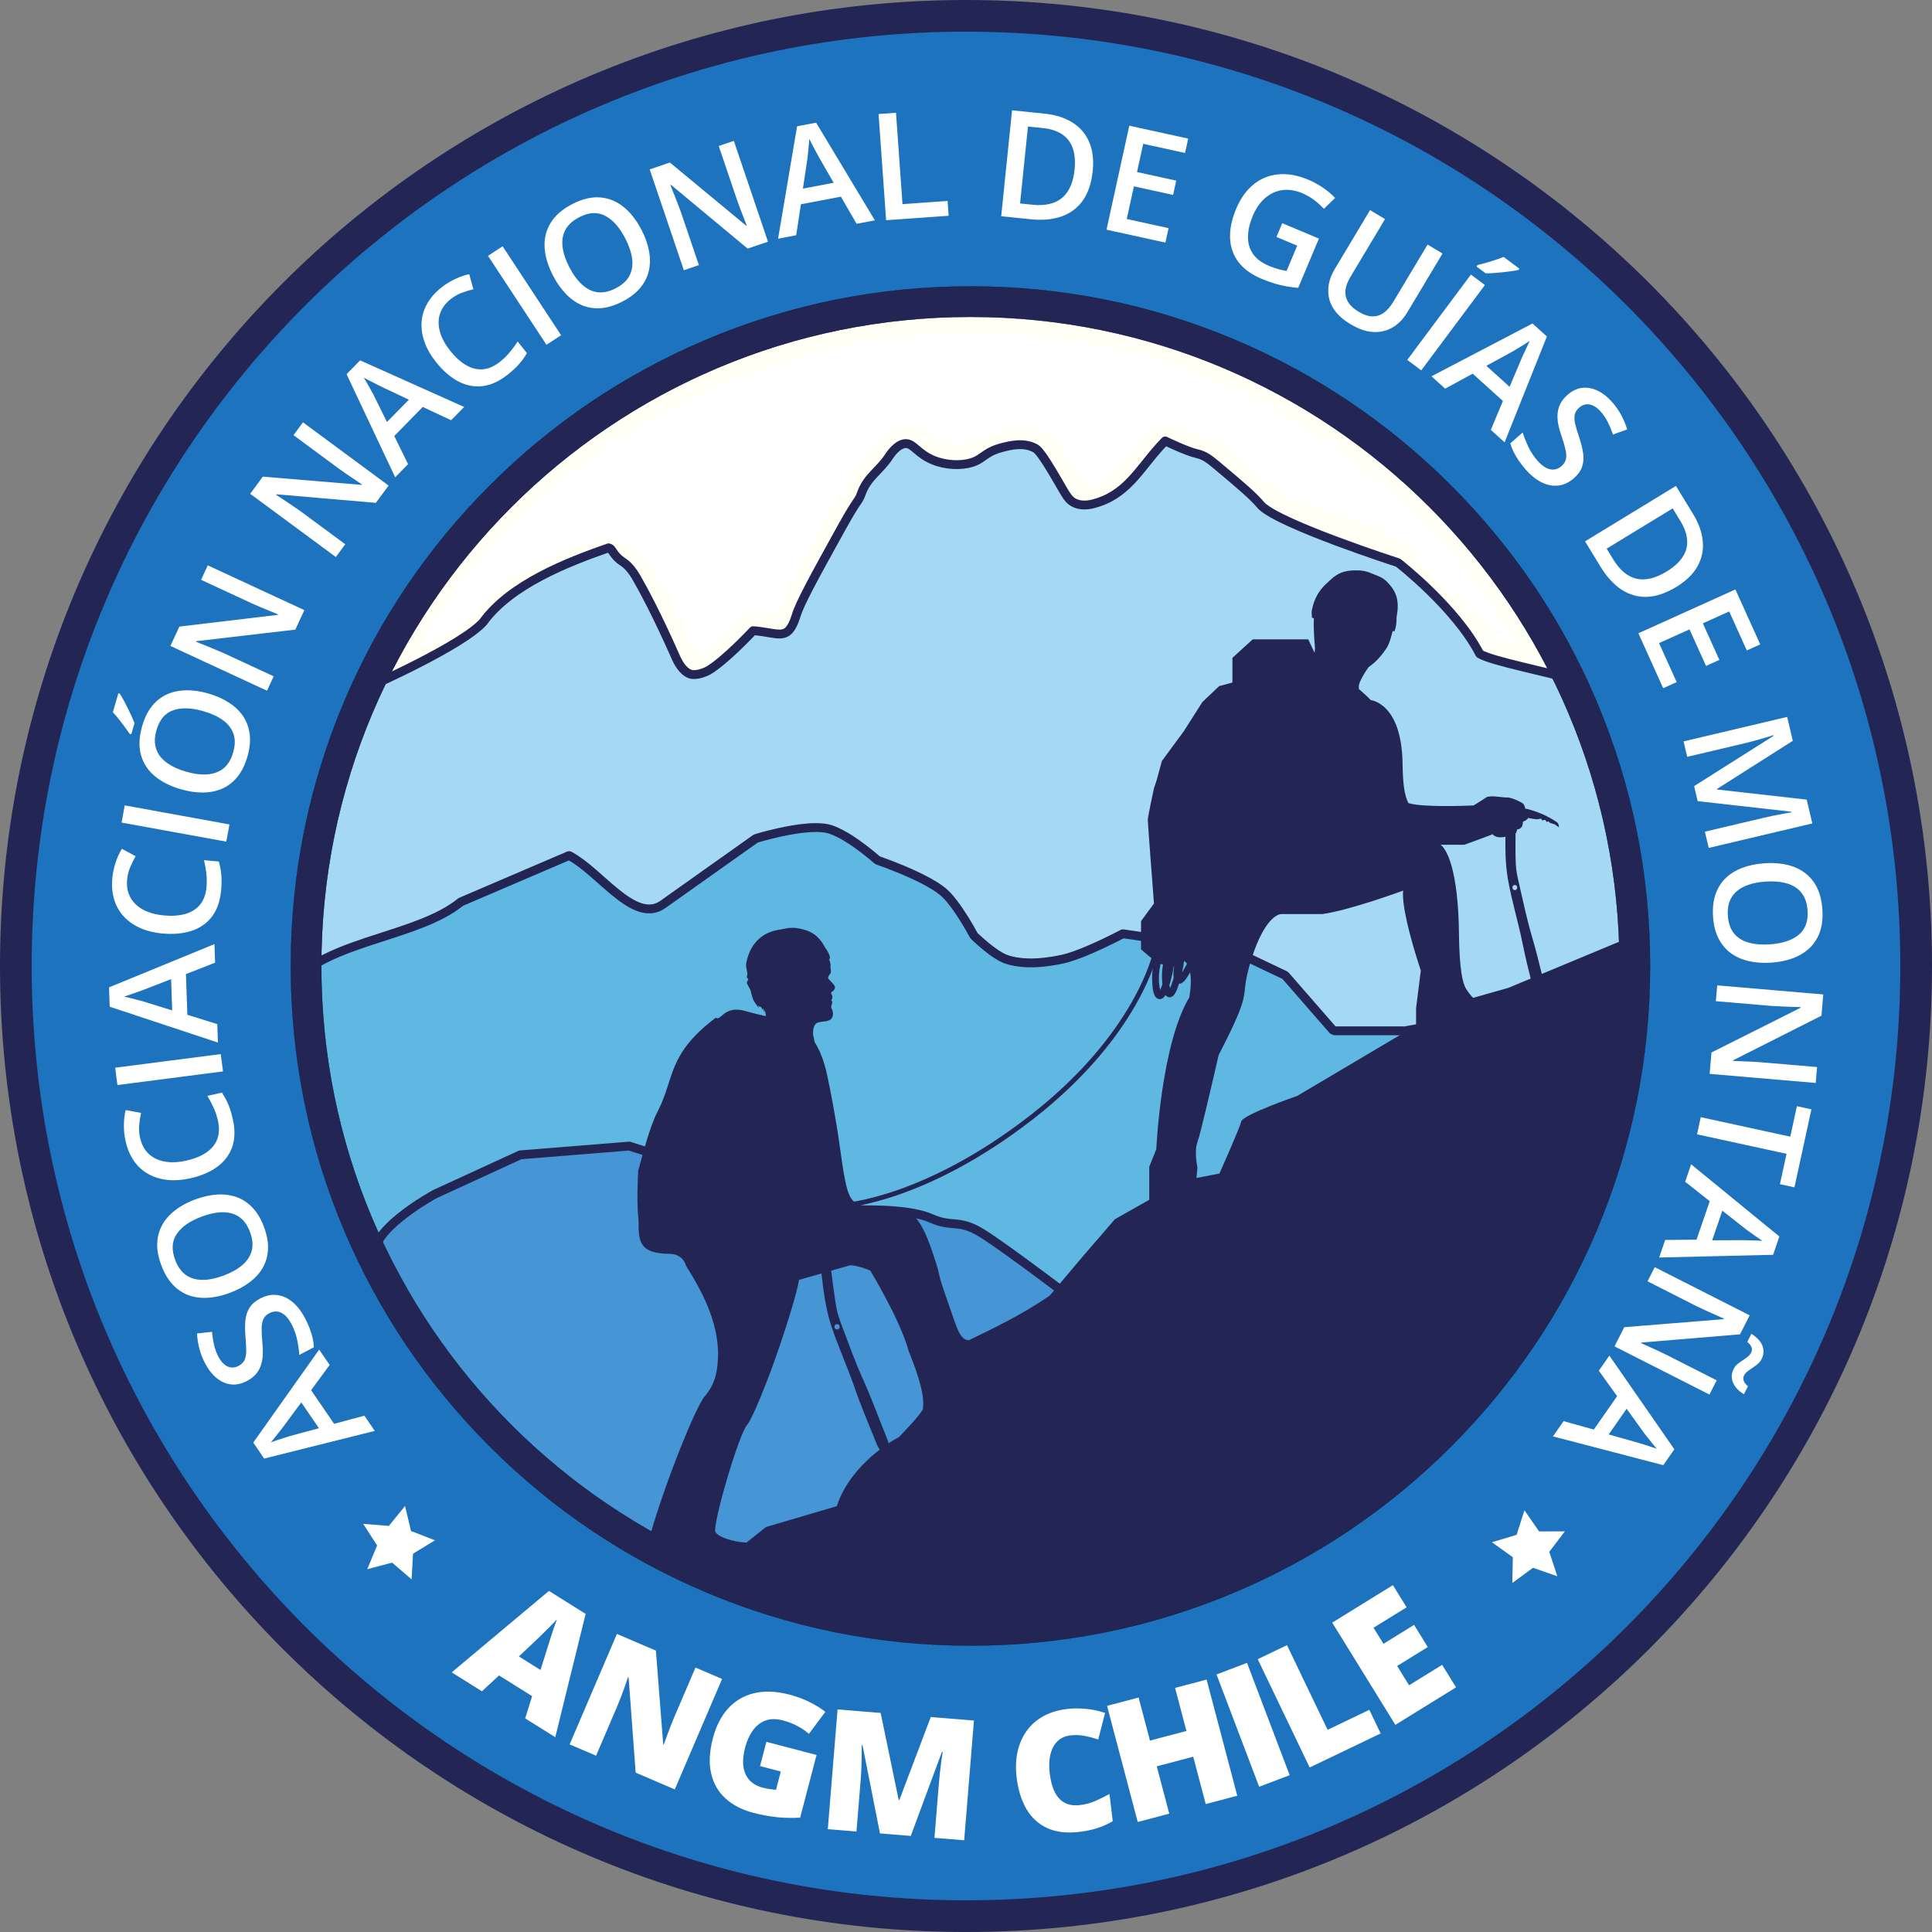
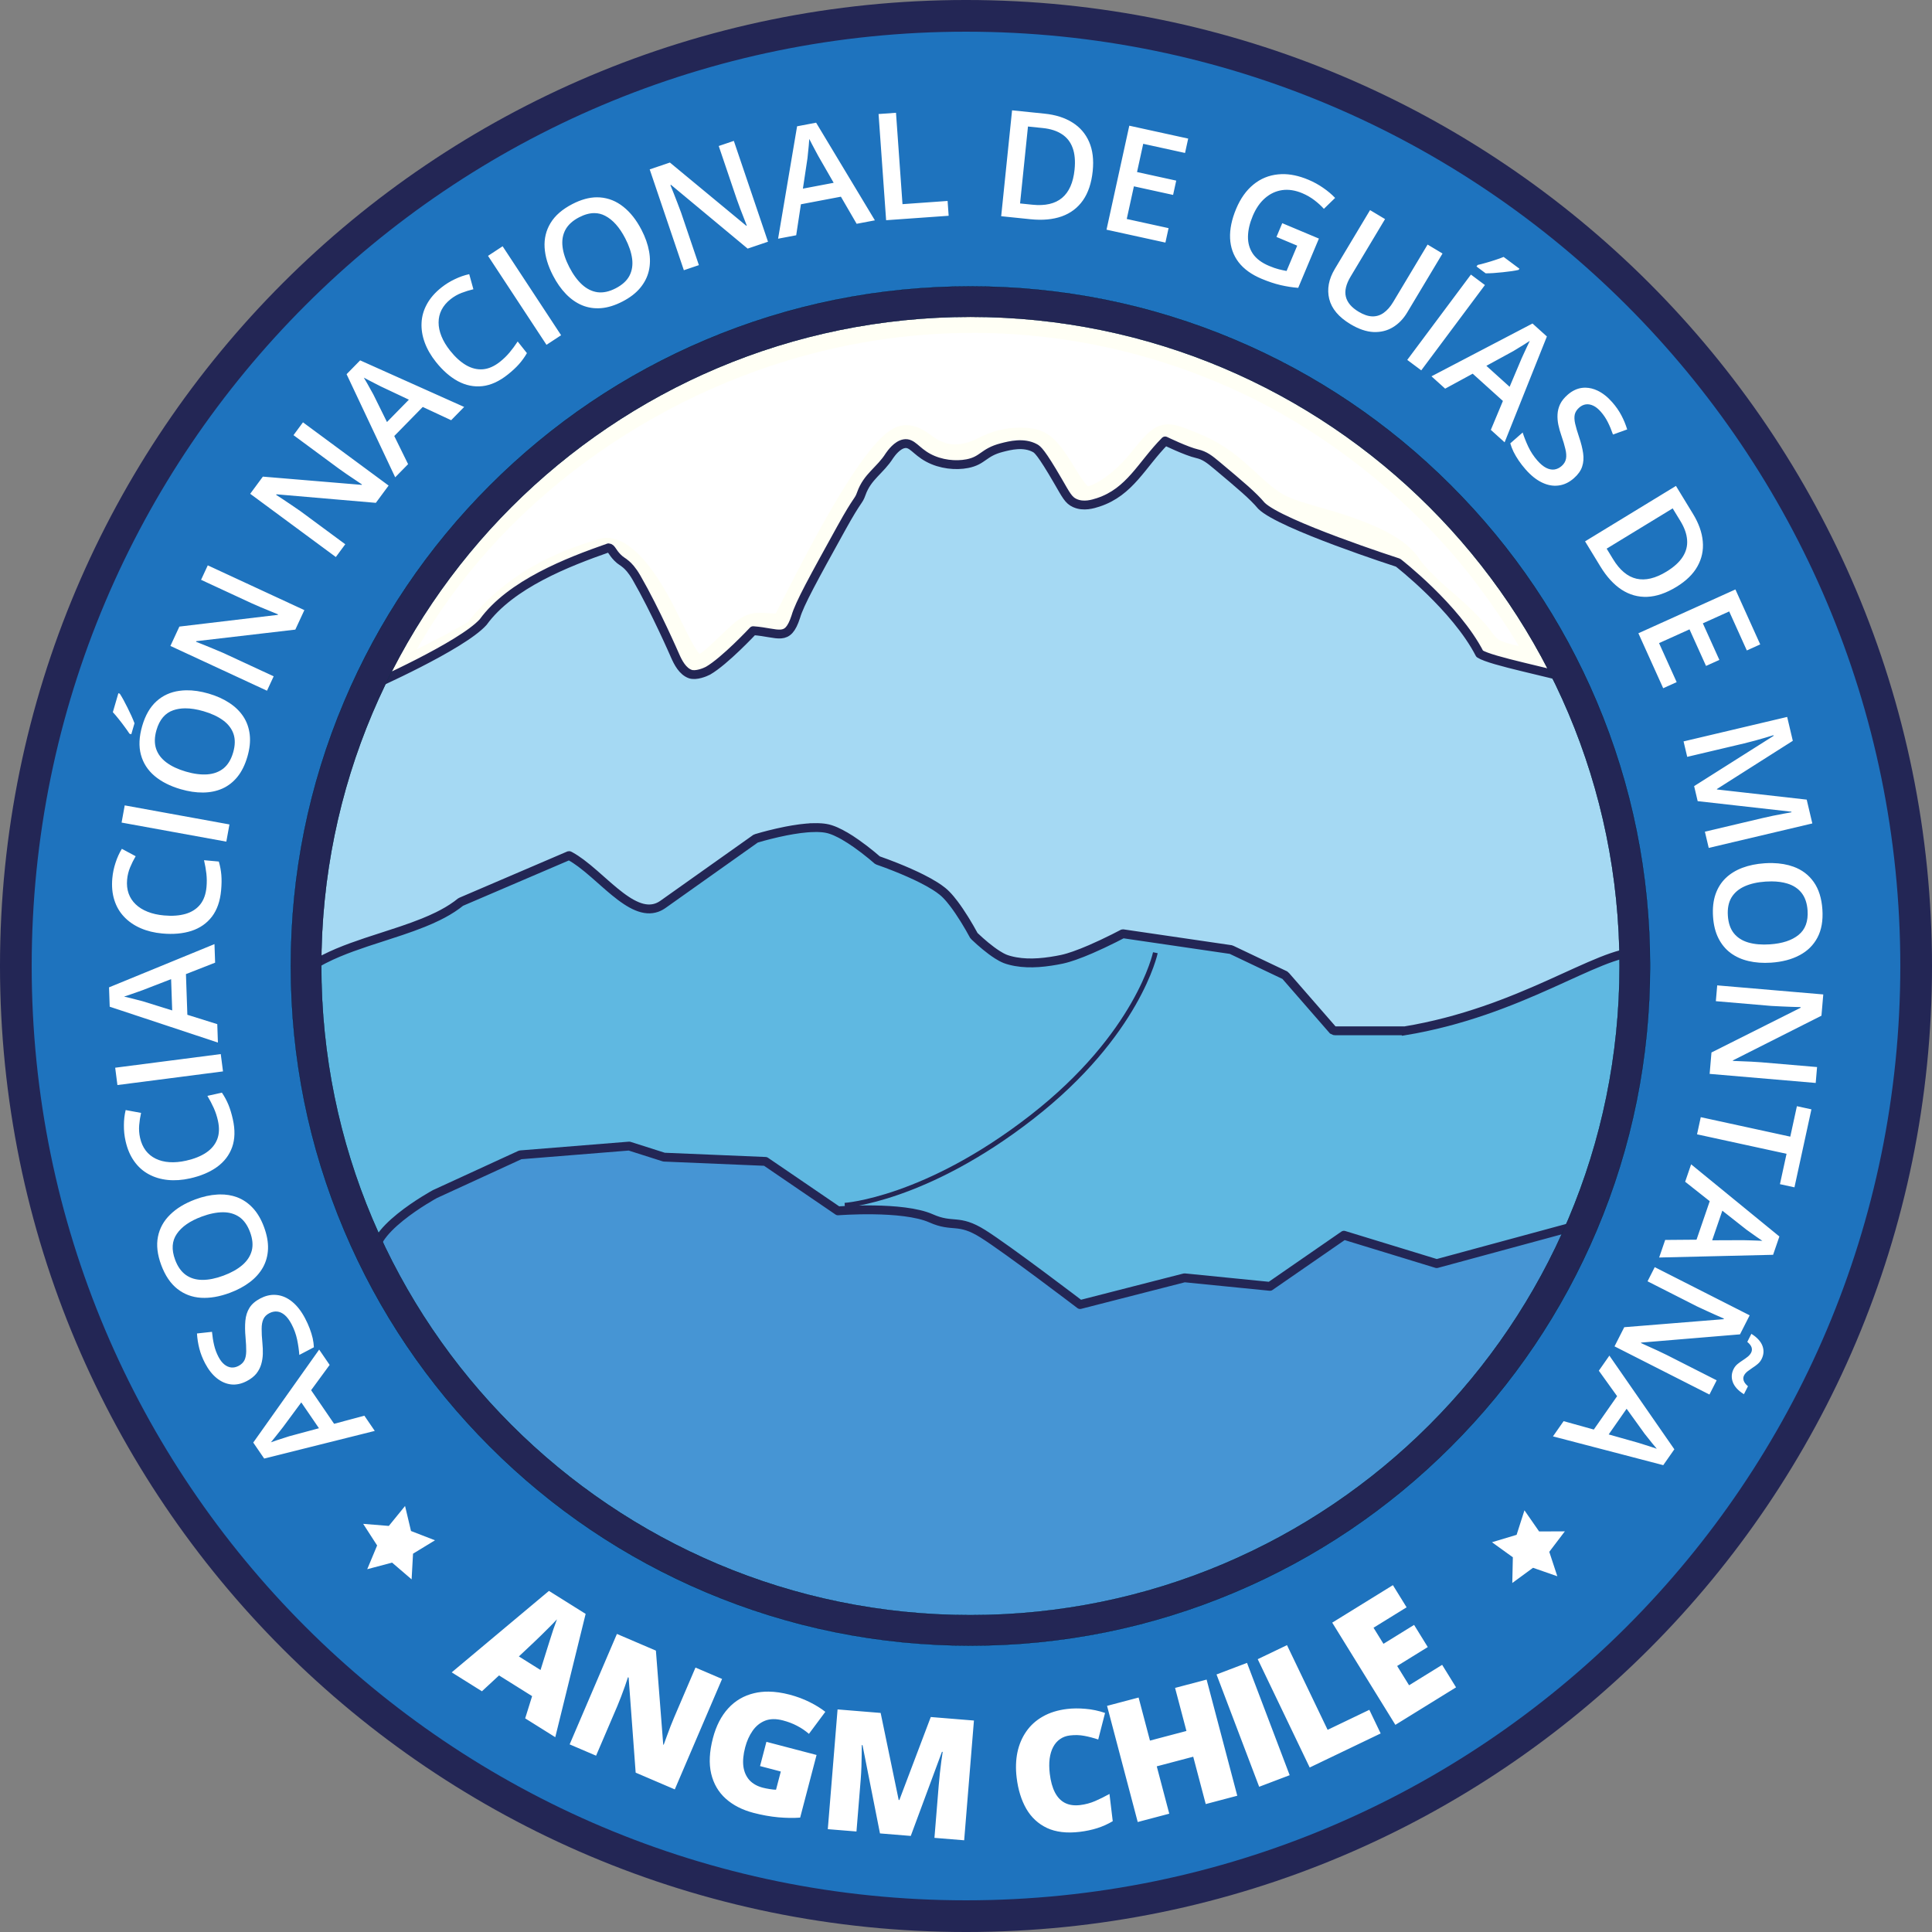
<svg xmlns="http://www.w3.org/2000/svg" xmlns:ns1="http://www.inkscape.org/namespaces/inkscape" xmlns:ns2="http://sodipodi.sourceforge.net/DTD/sodipodi-0.dtd" width="392.784mm" height="392.784mm" viewBox="0 0 392.784 392.784" version="1.1" id="svg5" xml:space="preserve" ns1:version="1.2.2 (b0a8486, 2022-12-01)" ns2:docname="ANGM - Logo Color.svg" ns1:export-filename="Montañas v1.png" ns1:export-xdpi="96" ns1:export-ydpi="96">
  <rect x="0" y="0" width="392.784" height="392.784" fill="#808080" stroke="none" />
  <defs id="defs2">
    <clipPath id="clipPath4602-8">
      <g id="g4606-0">
        <path d="m 205.759,112.935 c 0,73.304 -59.424,132.728 -132.728,132.728 -73.304,0 -132.728,-59.424 -132.728,-132.728 0,-73.303 59.424,-132.727 132.728,-132.727 73.303,0 132.728,59.424 132.728,132.727 z" id="path4604-2" style="stroke-width:0.035" />
      </g>
    </clipPath>
    <clipPath id="clipPath4608-4">
      <g id="g4612-8">
-         <path d="m 205.759,112.935 c 0,73.304 -59.424,132.728 -132.728,132.728 -73.304,0 -132.728,-59.424 -132.728,-132.728 0,-73.303 59.424,-132.727 132.728,-132.727 73.303,0 132.728,59.424 132.728,132.727 z" id="path4610-3" style="stroke-width:0.035" />
-       </g>
+         </g>
    </clipPath>
    <clipPath id="clipPath4584-5-9">
      <g id="g4588-5-0">
        <path d="m 205.759,112.935 c 0,73.304 -59.424,132.728 -132.728,132.728 -73.304,0 -132.728,-59.424 -132.728,-132.728 0,-73.303 59.424,-132.727 132.728,-132.727 73.303,0 132.728,59.424 132.728,132.727 z" id="path4586-6-5" style="stroke-width:0.035" />
      </g>
    </clipPath>
    <clipPath id="clipPath4590-6-2">
      <g id="g4594-2-2">
        <path d="m 205.759,112.935 c 0,73.304 -59.424,132.728 -132.728,132.728 -73.304,0 -132.728,-59.424 -132.728,-132.728 0,-73.303 59.424,-132.727 132.728,-132.727 73.303,0 132.728,59.424 132.728,132.727 z" id="path4592-4-7" style="stroke-width:0.035" />
      </g>
    </clipPath>
    <clipPath id="clipPath1820-3">
      <path id="path1822-7" style="fill:#ff0000;fill-opacity:1;fill-rule:nonzero;stroke:none;stroke-width:0.265" d="m 879.564,192.25 -87.818,5.3e-4 v 63.643 c 1.597,-0.753 3.788,-0.9 6.406,-0.063 2.584,-1.074 5.603,-2.18 9.391,-3.425 6.505,-2.139 13.281,-3.631 20.102,-4.234 8.428,-0.744 16.414,-0.111 24.322,1.497 0.521,-0.089 1.041,-0.182 1.559,-0.288 1.22,-0.248 2.35,-0.5 3.449,-0.778 -0.055,-0.118 -0.107,-0.238 -0.141,-0.364 -0.423,-1.146 -0.964,-2.233 -1.481,-3.34 -0.735,-1.575 -0.584,-1.231 -1.216,-2.761 -0.175,-0.425 -0.347,-0.852 -0.521,-1.277 -0.184,-0.478 -0.376,-0.952 -0.551,-1.433 -0.993,1.109 -2.745,0.353 -2.44,-1.95 0.011,-0.08 0.021,-0.161 0.032,-0.241 0.009,-0.062 -0.021,-0.148 0.028,-0.187 0.034,-0.027 0.104,0.135 0.091,0.093 -0.04,-0.132 -0.122,-0.247 -0.177,-0.373 -0.116,-0.264 -0.222,-0.543 -0.329,-0.81 -0.108,-0.184 -0.159,-0.262 -0.256,-0.472 -0.035,-0.075 -0.061,-0.154 -0.091,-0.231 -0.006,-0.03 -0.007,-0.061 -0.018,-0.089 -0.292,-0.673 -0.235,-0.509 -0.185,-0.375 -0.029,-0.074 -0.079,-0.202 -0.218,-0.552 -0.004,-0.015 -0.022,-0.077 -0.041,-0.141 -0.15,-0.196 -0.275,-0.382 -0.188,-0.309 -0.044,-0.159 -0.09,-0.318 -0.133,-0.477 v -5.3e-4 c 0,-0.001 0,-0.002 0,-0.003 -0.09,-0.156 -0.208,-0.359 -0.217,-0.389 -0.018,-0.023 -0.036,-0.045 -0.053,-0.068 -0.036,-0.048 -0.058,-0.104 -0.083,-0.159 -0.14,-0.303 -0.289,-0.612 -0.333,-0.947 0.025,0.017 1.316,1.373 1.781,1.571 -0.159,-0.408 -0.314,-0.78 -0.517,-1.274 -0.021,-0.051 -0.029,-0.072 -0.046,-0.115 -0.01,-0.014 -0.02,-0.028 -0.029,-0.04 0.006,0.005 0.013,0.011 0.019,0.016 -0.015,-0.037 -0.029,-0.07 -0.042,-0.101 -0.014,-0.015 -0.027,-0.032 -0.04,-0.047 -0.003,-2.3e-4 -0.004,-1.5e-4 -0.006,-5.3e-4 0.011,0.03 0.024,0.06 0.04,0.088 0.008,0.013 0.017,0.028 0.028,0.043 -0.038,-0.034 -0.079,-0.065 -0.12,-0.096 0.008,0.052 0.008,0.06 -0.004,-0.004 0.003,7.9e-4 0.003,0.002 0.004,0.003 -0.003,-0.01 -0.004,-0.029 -0.006,-0.041 -0.003,-2.3e-4 -0.004,-7.9e-4 -0.006,-0.001 0.004,0.021 0.005,0.025 0.008,0.038 -0.451,-0.332 -1.06,-0.518 -1.497,-0.88 -0.207,-0.171 0.323,-0.726 -0.017,-0.805 0.019,-0.542 0.026,-0.893 0.076,-1.357 -0.044,-0.069 -0.081,-0.137 -0.107,-0.192 -0.011,-0.025 -0.032,-0.074 -0.056,-0.134 -0.047,-0.01 -0.096,-0.022 -0.146,-0.034 -0.045,-0.011 -0.055,-0.053 -0.054,-0.105 -0.143,-0.064 -0.208,-0.191 -0.204,-0.342 -0.039,-0.003 -0.085,-0.02 -0.107,-0.053 -0.169,-0.249 -0.303,-0.519 -0.456,-0.778 -0.147,-0.248 -0.296,-0.494 -0.444,-0.741 -0.079,-0.116 -0.161,-0.231 -0.236,-0.35 -0.216,-0.341 -0.06,-0.177 0.191,-0.05 0.029,-0.122 0.131,-0.227 0.265,-0.324 -0.053,-0.123 -0.107,-0.246 -0.162,-0.368 -0.03,-0.068 -0.056,-0.122 -0.079,-0.171 -0.118,0.066 -0.23,0.12 -0.323,0.141 -0.038,0.009 -0.029,-0.073 -0.036,-0.112 -0.025,-0.139 -0.038,-0.279 -0.058,-0.419 -0.003,-0.02 -0.012,-0.097 -0.018,-0.134 -0.018,0.009 -0.037,0.018 -0.055,0.027 -0.043,0.02 -0.07,-0.063 -0.101,-0.098 -0.164,-0.189 -0.278,-0.424 -0.286,-0.679 0.051,-0.055 0.019,-0.015 -0.027,-0.191 -0.147,-0.558 -0.355,-1.098 -0.515,-1.652 -0.058,-0.2 -0.077,-0.376 -0.071,-0.532 -0.157,0.065 -0.317,0.123 -0.482,0.165 -0.018,0.004 -0.065,-0.133 -0.104,-0.258 0.169,-0.048 0.394,-0.113 0.625,-0.179 0.012,-0.041 0.027,-0.08 0.044,-0.116 -0.223,0.087 -0.445,0.18 -0.67,0.259 -0.004,0.001 -0.007,0.002 -0.01,0.004 0.003,0.011 0.007,0.022 0.01,0.033 v 5.3e-4 c -0.328,0.093 -0.446,0.119 -0.009,-0.034 -0.025,-0.082 -0.045,-0.151 -0.049,-0.163 -0.003,-0.008 0.004,-0.016 0.004,-0.024 -0.083,-0.174 -0.154,-0.353 -0.23,-0.53 -0.145,-0.334 -0.302,-0.677 -0.326,-1.046 -0.008,-0.129 -0.005,-0.248 0.007,-0.358 -0.209,-0.129 -0.311,-0.202 -0.451,-0.41 -0.003,-0.004 -0.003,-0.006 -0.006,-0.01 -0.268,0.153 -0.221,0.121 -0.005,-0.008 -0.006,-0.011 -0.013,-0.023 -0.018,-0.032 -0.015,-0.019 -0.03,-0.039 -0.05,-0.065 -0.003,-0.002 -0.162,-0.257 -0.131,-0.238 -0.027,-0.054 -0.067,-0.142 -0.089,-0.19 -0.016,-0.016 -0.024,-0.021 -0.027,-0.022 0.003,-0.002 0.006,-0.017 -0.01,-0.085 -0.003,-0.002 -0.003,-0.004 -0.005,-0.005 0.006,0.228 -0.042,0.059 -0.08,-0.12 -0.01,-0.013 -0.016,-0.021 -0.007,-0.014 0.003,0.001 0.003,0.002 0.005,0.004 0,-0.004 -0.003,-0.009 -0.003,-0.013 -0.036,-0.041 -0.092,-0.12 -0.119,-0.159 0.003,0.005 0.005,0.01 0.008,0.015 -0.013,-0.022 -0.024,-0.04 -0.025,-0.043 0.003,0.002 0.012,0.018 0.019,0.027 -0.005,-0.009 -0.01,-0.019 -0.015,-0.028 0.044,0.058 0.097,0.13 0.129,0.174 -2.4e-4,-0.001 0,-0.002 0,-0.004 -0.061,-0.081 -0.148,-0.196 -0.132,-0.176 0,-0.001 0,-0.002 -0.003,-0.003 -0.003,-0.003 -0.003,-0.003 -0.003,-0.005 0.003,0.004 0.007,0.009 0.003,0.003 -0.019,-0.037 -0.039,-0.073 -0.058,-0.11 -0.056,-0.047 -0.096,-0.112 -0.127,-0.184 -0.106,-0.133 -0.157,-0.313 -0.203,-0.504 v -5.3e-4 c -0.016,-0.07 -0.032,-0.141 -0.05,-0.211 -0.085,-0.346 -0.07,-0.635 0.009,-0.854 -0.239,-0.302 -0.46,-0.617 -0.646,-0.962 -0.172,-0.319 -0.294,-0.664 -0.411,-1.008 -0.348,-1.027 -0.352,-1.142 -0.419,-1.863 -0.042,-0.056 -0.075,-0.11 -0.036,-0.152 0.007,-0.007 0.012,-0.014 0.018,-0.022 -0.008,-0.06 -0.011,-0.12 -0.018,-0.2 0.009,0.086 0.012,0.127 0.019,0.199 1.335,-1.469 1.465,-2.052 1.759,-2.06 v 0.001 c 0.134,-0.003 0.303,0.113 0.638,0.32 0.29,0.23 0.561,0.472 0.792,0.764 0.39,0.492 0.643,1.07 0.888,1.642 0.061,0.176 0.124,0.352 0.183,0.529 0.424,0.833 0.922,1.629 1.413,2.423 0.479,0.775 0.966,1.544 1.471,2.302 -0.195,-0.16 -0.439,-0.336 -0.356,-0.254 0.131,0.127 0.28,0.235 0.421,0.351 -0.021,-0.031 -0.041,-0.062 -0.061,-0.093 0.134,0.111 0.24,0.21 0.193,0.211 -0.043,-0.04 -0.086,-0.08 -0.132,-0.117 0.022,0.032 0.043,0.065 0.065,0.098 0.036,0.015 0.055,0.02 0.068,0.021 0.026,0.024 0.053,0.047 0.077,0.072 0.182,0.192 0.326,0.416 0.482,0.629 0.2,0.274 0.394,0.551 0.59,0.828 0.074,-0.203 0.15,-0.4 0.219,-0.585 0.063,-0.042 0.192,-0.051 0.189,-0.126 -0.023,-0.676 -0.984,-1.793 -0.058,-2.414 1.918,-1.288 2.754,-0.574 3.367,0.778 0.322,0.711 0.534,1.466 0.8,2.199 0.254,0.998 0.53,1.99 0.763,2.994 0.217,0.932 0.395,1.873 0.589,2.811 0.253,-0.147 0.758,0.385 2.672,1.411 0.008,-0.028 0.012,-0.037 0.021,-0.069 -0.005,0.024 -0.011,0.049 -0.016,0.073 0.006,0.003 0.01,0.005 0.016,0.008 0.144,0.077 -0.02,0.325 -0.025,0.488 -0.01,0.327 -0.037,0.656 -0.022,0.983 0.043,0.898 0.134,1.794 0.197,2.691 0.037,0.518 0.072,1.037 0.107,1.555 0.092,2.6e-4 0.178,0.001 0.278,5.3e-4 0.135,-0.001 0.138,0.234 0.203,0.352 0.28,0.511 0.589,1.1 0.865,1.645 0.489,-0.572 0.811,-0.479 1.663,0.072 0.885,0.713 -0.22,-0.175 -0.638,0.178 -0.135,0.114 -0.25,0.245 -0.352,0.387 0.374,0.05 0.75,0.096 1.122,0.157 -0.005,-0.092 -0.01,-0.192 -0.012,-0.304 -0.003,-0.115 0.182,0.209 0.138,0.326 -0.042,-0.007 -0.083,-0.015 -0.125,-0.022 0.003,0.059 0.007,0.108 0.01,0.16 0.035,-0.04 0.071,-0.078 0.105,-0.118 0.005,-0.006 0.008,-0.012 0.011,-0.02 0.28,0.049 0.558,0.107 0.831,0.187 0.121,0.035 0.169,0.246 0.113,0.359 -0.024,0.049 -0.047,0.1 -0.071,0.15 0.077,0.213 0.162,0.424 0.257,0.63 0.531,1.153 1.244,2.198 1.971,3.234 v 5.3e-4 c 1.752,2.498 -0.764,4.259 -2.525,1.767 -0.709,-1.002 -1.389,-2.023 -1.951,-3.114 -0.208,-0.047 -0.414,-0.105 -0.619,-0.167 0.161,0.367 0.322,0.735 0.483,1.102 0.294,0.561 0.527,1.147 0.752,1.737 0.245,0.229 0.529,0.422 0.716,0.699 0.151,0.223 0.282,0.462 0.393,0.709 0.785,0.498 1.298,1.357 1.79,2.157 0.009,-0.002 0.018,-0.006 0.027,-0.007 0.078,-0.009 0.075,0.036 0.034,0.105 0.003,0.003 0.003,0.006 0.005,0.009 0.026,0.042 -0.357,0.796 -0.389,0.868 -0.1,0.228 -0.189,0.46 -0.284,0.69 -0.04,0.103 -0.081,0.207 -0.121,0.31 0.027,0.008 0.052,0.018 0.079,0.025 0.15,-0.061 0.295,-0.116 0.448,-0.18 8.436,-3.527 -2.523,0.281 4.618,-2.106 1.274,3.566 3.227,6.965 3.988,10.657 1.882,-0.178 3.764,-0.283 5.366,0.567 0.291,0.155 0.578,0.318 0.862,0.485 0.254,-0.106 0.509,-0.207 0.764,-0.312 -0.143,0.111 -0.24,0.232 -0.238,0.357 0,0.094 0.014,0.191 0.02,0.286 0.272,0.17 0.541,0.346 0.806,0.527 v -1.41 c -0.195,0.08 -0.391,0.159 -0.587,0.239 0.159,-0.123 0.372,-0.227 0.587,-0.317 z m -36.645,25.729 c 0.021,0.028 0.01,0.015 0.045,0.06 -0.017,-0.035 -0.036,-0.072 -0.055,-0.11 0.003,0.017 0.006,0.032 0.01,0.05 z m 0.092,0.165 c 8e-5,2.6e-4 0,7.9e-4 0,0.001 0.013,0.015 0.031,0.037 0.05,0.06 0,-0.022 0.003,-0.047 0.005,-0.075 -0.038,-0.077 -0.08,-0.153 -0.128,-0.224 0.025,0.073 0.042,0.129 0.054,0.173 0.021,0.028 -0.003,-0.005 0.021,0.028 -0.007,-0.007 -0.013,-0.014 -0.018,-0.022 0.007,0.023 0.012,0.043 0.016,0.059 z m 0.051,0.061 c -1.1e-4,0.002 0,0.005 0,0.007 0,0.021 0.003,0.042 0.008,0.062 0.026,0.029 0.064,0.074 0.122,0.153 0.024,0.032 -0.061,-0.054 -0.086,-0.086 -0.01,-0.012 -0.018,-0.024 -0.025,-0.037 0.022,0.052 0.058,0.102 0.075,0.155 0.052,0.054 0.095,0.117 0.136,0.18 0.015,0.007 0.032,0.014 0.049,0.019 -0.016,-0.027 -0.043,-0.059 -0.051,-0.086 0.018,0.019 0.038,0.037 0.058,0.055 -0.026,-0.052 -0.055,-0.103 -0.08,-0.156 0.007,0.04 0.013,0.072 0.022,0.1 -0.012,-0.012 -0.023,-0.025 -0.034,-0.038 -0.119,-0.144 -0.143,-0.389 -0.168,-0.595 -0.008,0.067 -0.016,0.134 -0.02,0.191 0.025,0.05 0.049,0.101 0.071,0.152 0.018,0.041 -0.03,-0.02 -0.076,-0.076 z m 0.206,0.266 c -0.004,-0.024 -0.009,-0.051 -0.015,-0.083 0.027,0.041 0.111,0.152 0.193,0.262 0.018,-0.014 0.032,-0.038 0.038,-0.076 -0.082,-0.15 -0.172,-0.296 -0.272,-0.434 -0.039,-0.054 -0.015,0.135 0.003,0.199 0.013,0.046 0.032,0.089 0.053,0.132 z m -0.187,-0.167 c -0.004,-0.01 -0.008,-0.02 -0.011,-0.03 -0.007,-0.007 -0.013,-0.013 -0.018,-0.019 0.01,0.016 0.019,0.033 0.028,0.049 z m 6.578,13.598 c 0.004,0.009 0.006,0.015 0.01,0.024 0.07,0.094 0.174,0.21 0.265,0.305 -0.075,-0.126 -0.168,-0.234 -0.275,-0.329 z m -0.52,1.409 c 0.009,0.029 0.019,0.055 0.027,0.072 0.017,0.036 0.088,0.132 0.071,0.096 -0.003,-0.004 -0.062,-0.106 -0.098,-0.168 z m -5.399,-22.423 v 5.3e-4 0.004 c 0.005,0.013 0.011,0.025 0.015,0.038 0.006,0.004 0.011,0.01 0.016,0.014 -0.01,-0.028 -0.026,-0.055 -0.03,-0.056 z m -1.262,6.19 c 0.003,5.3e-4 0.003,0.002 0.003,0.003 8e-5,-6e-5 0,-0.002 0,-0.002 z m 0.003,0.003 c -0.003,0.002 0.003,0.048 0.009,0.065 0.018,0.053 0.016,0.129 0.049,0.17 -0.022,-0.087 -0.038,-0.171 -0.056,-0.234 0,-0.001 0,-0.001 0,-0.002 z m 0.283,0.636 c 0.022,0.022 0.065,0.071 0.084,0.085 -0.01,-0.024 -0.011,-0.033 0.005,-0.013 v -5.2e-4 c -0.004,-0.012 -0.008,-0.024 -0.012,-0.036 -0.01,-0.004 -0.02,-0.007 -0.03,-0.011 -0.016,-0.007 -0.032,-0.014 -0.046,-0.023 z m 0.089,0.071 c 0,0.003 0.003,0.005 0.003,0.008 0.004,0.011 0,0.011 -0.008,0.005 v 5.3e-4 c 0.012,0.027 0.036,0.074 0.062,0.126 -0.006,-0.031 -0.011,-0.061 -0.016,-0.087 0.016,0.021 0.031,0.042 0.045,0.064 -0.014,-0.04 -0.029,-0.086 -0.048,-0.136 -0.003,-8e-4 -0.005,-0.002 -0.007,-0.003 0,0.013 0.004,0.04 0.009,0.075 -0.012,-0.016 -0.025,-0.033 -0.038,-0.049 -0.003,-0.002 -0.003,-0.002 -0.004,-0.004 z m 0.068,0.194 c 0,0.005 0.003,0.009 0.003,0.014 0.009,0.01 0.016,0.018 0.021,0.02 0,5.3e-4 -0.009,-0.014 -0.024,-0.034 z m 0.006,0.027 c 0,0.003 0.003,0.007 0.003,0.01 0.012,0.016 0.031,0.038 0.04,0.051 0.01,0.013 0.036,0.055 0.029,0.04 -0.006,-0.014 -0.013,-0.032 -0.023,-0.052 -0.015,-0.018 -0.031,-0.035 -0.049,-0.049 z m 0.827,1.155 c 0.015,0.012 0.03,0.023 0.044,0.035 0,-0.003 0,-0.006 0,-0.008 0,-5.3e-4 0,-7.9e-4 -0.003,-0.002 -0.015,-0.01 -0.03,-0.018 -0.042,-0.025 z m 2.408,5.451 c 0.01,0.014 0.006,0.009 0.003,0.001 0,-2.5e-4 -1e-4,-7.9e-4 -0.003,-0.001 z m 1.503,1.993 v 5.2e-4 c -0.006,0.001 -0.013,0.002 -0.02,0.003 0.003,0.018 0.006,0.036 0.006,0.053 0.005,-0.018 0.01,-0.037 0.014,-0.056 z m -0.252,0.049 v 5.2e-4 c -0.079,0.018 -0.163,0.041 -0.252,0.068 0,0.009 0.003,0.015 0.004,0.024 -0.003,-0.008 -0.006,-0.015 -0.009,-0.023 -0.007,0.002 -0.013,0.004 -0.02,0.006 0.009,0.019 0.017,0.038 0.021,0.055 0.006,0.028 0.011,0.054 0.018,0.079 0.016,0.029 0.033,0.058 0.051,0.089 0.02,0.021 0.034,0.036 0.052,0.056 0.019,0.009 0.038,0.013 0.056,0.011 0.017,-0.12 0.045,-0.226 0.081,-0.366 z m -0.299,0.089 c -0.035,0.039 0.015,0.14 0.084,0.209 -0.008,-0.026 -0.017,-0.056 -0.025,-0.088 -0.023,-0.043 -0.043,-0.083 -0.059,-0.121 z m 0.085,0.209 c 0.037,0.117 0.077,0.177 0.12,0.195 0.003,-0.029 0.004,-0.057 0.007,-0.083 -0.016,-0.017 -0.033,-0.036 -0.05,-0.055 -0.026,-0.012 -0.053,-0.033 -0.077,-0.057 z m 1.95,1.39 c -0.024,0.01 -0.051,0.021 -0.083,0.033 0.043,7.9e-4 0.085,2.6e-4 0.128,0.002 -0.015,-0.012 -0.03,-0.023 -0.045,-0.035 z m 0.377,3.403 c 0.005,0.013 0.011,0.023 0.011,0.015 -1.8e-4,-0.005 0,-0.009 -0.003,-0.014 -0.003,-2.3e-4 -0.005,-8e-4 -0.008,-10e-4 z m 8.671,0.968 v 5.3e-4 c 0.003,0.025 0.003,0.051 0.005,0.076 0.009,-1.4e-4 0.016,1.8e-4 0.025,0 -0.008,-0.022 -0.015,-0.044 -0.023,-0.067 -0.003,-0.003 -0.005,-0.007 -0.007,-0.01 z m -9.244,0.242 c 0.007,0.01 0.008,0.011 0.018,0.026 0.093,0.112 0.369,0.452 0.28,0.336 -0.095,-0.124 -0.2,-0.241 -0.298,-0.362 z m 9.704,0.248 c -0.057,0.239 -0.095,0.443 -0.132,0.62 0.047,-0.084 0.07,-0.266 0.132,-0.62 z m 3.426,3.196 c -0.058,0.125 -0.117,0.25 -0.181,0.371 0.042,0.003 0.085,0.005 0.127,0.007 0.021,-0.125 0.037,-0.251 0.054,-0.377 z m -68.516,43.235 c -0.61,0.163 -1.216,0.325 -1.821,0.486 v 41.855 c 0.022,-0.005 0.042,-0.012 0.065,-0.016 0.022,-0.058 0.04,-0.118 0.062,-0.176 0.492,-1.274 2.153,-1.962 4.078,-2.344 -0.498,-1.351 -0.743,-2.629 -0.379,-3.731 -0.115,-0.231 -0.235,-0.454 -0.363,-0.665 0.365,-0.119 0.516,-0.168 0.87,-0.283 0.083,-0.107 0.172,-0.212 0.272,-0.314 0.046,-0.047 0.094,-0.089 0.141,-0.135 -1.605,-2.655 -2.154,-6.179 -3.545,-9.011 2.37,-1.102 4.704,-2.285 7.11,-3.306 5.392,-2.289 9.926,-4.153 14.273,-5.874 -0.95,-0.821 -1.798,-1.737 -2.483,-2.784 -1.052,-1.609 2.206,-2.887 5.216,-3.836 -1.003,-0.259 -2.006,-0.509 -3.014,-0.724 h -0.018 c -0.352,0.074 -0.705,0.15 -1.059,0.214 -1.391,0.252 -3.371,1.879 -4.18,0.719 -1.048,-1.502 -1.614,-3.237 -2.036,-5.041 -1.182,0.296 -2.398,0.621 -3.697,0.998 -0.677,0.197 -1.347,0.421 -2.009,0.663 -0.853,0.649 -1.763,1.528 -2.445,1.483 -0.338,0.149 -0.639,0.157 -0.86,-0.134 -1.812,-2.373 -3.362,-5.137 -4.177,-8.044 z m 85.998,34.144 c -2.745,0.602 -5.534,1.223 -8.621,1.932 -2.941,1.977 -6.884,2.619 -10.699,3.37 0.696,1.103 -2.474,3.401 -3.92,4.457 -3.216,2.348 -6.938,3.933 -10.577,5.549 -2.938,1.305 -5.519,2.432 -7.933,3.428 0.202,0.187 0.353,0.384 0.46,0.589 0.04,-0.12 0.084,-0.238 0.137,-0.352 0.201,-0.432 0.161,0.167 0.046,0.915 0.074,0.496 -0.056,1.022 -0.318,1.554 -0.005,0.018 -0.011,0.043 -0.016,0.059 -0.126,0.416 -0.282,0.764 -0.463,1.064 -0.099,0.3 -0.231,0.585 -0.422,0.842 -0.269,0.361 -0.601,0.735 -0.981,1.118 0.061,0.146 0.118,0.287 0.181,0.437 0.011,0.025 0.017,0.05 0.021,0.073 h 43.102 z m -41.901,22.564 c 0.058,-0.176 0.105,-0.358 0.143,-0.544 -0.425,0.648 -1.005,1.288 -1.615,1.873 0.593,-0.295 1.091,-0.698 1.473,-1.33 z m -1.473,1.33 c -0.038,0.019 -0.077,0.038 -0.116,0.056 0.005,0.013 0.011,0.028 0.016,0.041 0.034,-0.032 0.067,-0.065 0.1,-0.097 z m -0.116,0.056 c -0.131,-0.341 -0.311,-0.739 -0.527,-1.188 0.152,0.388 0.311,0.788 0.483,1.208 0.015,-0.007 0.029,-0.013 0.044,-0.02 z m -0.527,-1.188 c -0.326,-0.833 -0.61,-1.597 -0.857,-2.291 -0.057,0.068 -0.115,0.134 -0.173,0.201 0.401,0.812 0.748,1.503 1.03,2.09 z m -0.857,-2.291 c 0.192,-0.229 0.37,-0.461 0.54,-0.696 -0.231,0.09 -0.46,0.179 -0.689,0.266 0.05,0.144 0.095,0.279 0.149,0.429 z m -1.553,1.577 c -0.006,0.005 -0.012,0.01 -0.018,0.015 0.008,0.022 0.016,0.045 0.023,0.068 0.027,0.034 0.053,0.068 0.08,0.102 0,-0.005 0,-0.009 0.003,-0.013 -0.029,-0.057 -0.058,-0.114 -0.087,-0.172 z m -37.122,0.347 c -1.365,0.748 -2.775,1.345 -4.27,1.666 v 0.975 h 10.169 c -2.095,-0.257 -4.214,-0.653 -5.084,-1.598 -0.321,-0.349 -0.584,-0.696 -0.815,-1.042 z" />
    </clipPath>
    <clipPath id="clipPath4590-6-9-1-9">
      <g id="g4594-2-8-9-0">
        <path d="m 205.759,112.935 c 0,73.304 -59.424,132.728 -132.728,132.728 -73.304,0 -132.728,-59.424 -132.728,-132.728 0,-73.303 59.424,-132.727 132.728,-132.727 73.303,0 132.728,59.424 132.728,132.727 z" id="path4592-4-1-6-2" style="stroke-width:0.035" />
      </g>
    </clipPath>
    <clipPath id="clipPath4590-6-9-7-3">
      <g id="g4594-2-8-0-9">
        <path d="m 205.759,112.935 c 0,73.304 -59.424,132.728 -132.728,132.728 -73.304,0 -132.728,-59.424 -132.728,-132.728 0,-73.303 59.424,-132.727 132.728,-132.727 73.303,0 132.728,59.424 132.728,132.727 z" id="path4592-4-1-9-9" style="stroke-width:0.035" />
      </g>
    </clipPath>
    <clipPath id="clipPath4584-5-9-6">
      <g id="g4588-5-0-2">
-         <path d="m 205.759,112.935 c 0,73.304 -59.424,132.728 -132.728,132.728 -73.304,0 -132.728,-59.424 -132.728,-132.728 0,-73.303 59.424,-132.727 132.728,-132.727 73.303,0 132.728,59.424 132.728,132.727 z" id="path4586-6-5-5" style="stroke-width:0.035" />
-       </g>
+         </g>
    </clipPath>
  </defs>
  <g id="g26029-8" transform="translate(46.165,197.046)" ns1:export-filename="Logo ANGM RGB opcion2.svg" ns1:export-xdpi="96" ns1:export-ydpi="96" style="display:inline;stroke:#232655;stroke-width:1.8;stroke-dasharray:none;stroke-opacity:1" ns1:label="Montañas" ns2:insensitive="true">
    <path style="fill:#ffffff;fill-opacity:1;stroke:#fffff5;stroke-width:20.462;stroke-dasharray:none;stroke-opacity:1" d="m 295.475,520.248 c 0,0 9.916,-18.217 20.627,-36.1 68.474,-114.329 190.514,-197.768 321.968,-227.041 107.393,-23.915 218.261,-11.8 317.835,34.731 71.104,33.227 138.367,87.777 185.681,150.588 21.378,28.38 43.28,63.862 40.892,66.249 -0.797,0.797 -9.953,-0.635 -20.347,-3.182 -16.916,-4.146 -19.737,-5.801 -26.911,-15.79 -4.408,-6.138 -17.04,-18.692 -28.073,-27.899 -11.032,-9.207 -23.002,-21.402 -26.6,-27.101 -8.129,-12.877 -29.324,-23.785 -67.212,-34.588 -33.843,-9.65 -35.582,-10.602 -59.425,-32.53 -14.771,-13.584 -24.471,-19.978 -39.406,-25.974 -22.736,-9.128 -21.009,-9.738 -40.864,14.441 -12.878,15.684 -30.858,27.734 -41.381,27.734 -2.646,0 -8.626,-6.812 -14.534,-16.557 -15.549,-25.647 -19.545,-28.909 -35.413,-28.909 -9.339,0 -17.886,2.181 -27.355,6.979 -17.212,8.722 -32.377,7.777 -46.36,-2.889 -6.511,-4.966 -11.448,-6.787 -15.587,-5.748 -13.121,3.293 -38.891,41.579 -74.023,109.973 l -17.859,34.768 -12.663,-0.831 c -12.259,-0.805 -13.202,-0.314 -29.543,15.378 -25.567,24.55 -26.652,24.096 -48.053,-20.099 -20.144,-41.599 -37.942,-55.868 -48.767,-52.436 -18.982,6.019 -63.796,19.115 -96.227,61.668 -39.106,23.021 -70.401,35.164 -70.401,35.164 z" id="path5528" transform="matrix(0.265,0,0,0.265,-46.165,-197.046)" ns1:label="Cielo" ns2:nodetypes="csssssssssssssssssssscsssscc" ns2:insensitive="true" />
    <path style="display:inline;fill:#a5d9f3;fill-opacity:1;stroke:#232655;stroke-width:1.8;stroke-linecap:round;stroke-linejoin:round;stroke-miterlimit:10;stroke-dasharray:none;stroke-opacity:1" d="m 137.647,-106.831 c -1.442,0.253 -2.625,1.928 -2.984,2.435 -1.883,2.997 -4.475,4.201 -5.717,7.701 -0.623,1.744 -0.599,0.741 -4.074,7.025 -5.667,10.248 -8.5,15.371 -9.256,18.022 -1.685,5.171 -3.444,3.205 -8.663,2.821 0,0 -5.775,6.187 -9.179,8.139 -0.57,0.306 -2.463,1.089 -3.614,0.674 -1.545,-0.556 -2.466,-2.311 -3.098,-3.766 0,0 -3.975,-9.152 -7.809,-15.794 -0.938,-1.625 -1.685,-2.35 -2.116,-2.724 -0.775,-0.672 -1.05,-0.662 -1.778,-1.405 -1.13,-1.153 -1.213,-1.939 -1.807,-1.967 -8.284,2.896 -19.871,7.378 -25.486,15.092 -4.35,4.848 -22.931,13.054 -22.931,13.054 0,0 4.311,-8.939 -2.519,5.629 C -16.501,78.333 95.324,136.922 146.497,134.303 261.771,128.402 312.043,26.33 273.867,-58.786 c -4.778,-1.571 -16.82,-3.816 -19.205,-5.341 -4.875,-9.452 -16.594,-18.523 -16.594,-18.523 0,0 -23.947,-7.725 -27.793,-11.591 -1.718,-2.046 -4.167,-4.099 -9.064,-8.206 -1.46,-1.224 -2.463,-2.016 -4.016,-2.361 -2.094,-0.465 -6.48,-2.592 -6.48,-2.592 -4.8,4.85 -7.127,10.354 -13.6,12.484 -1.063,0.341 -2.97,0.954 -4.76,0.144 -1.293,-0.585 -1.748,-1.561 -3.443,-4.485 -3.435,-5.926 -4.18,-6.421 -4.648,-6.675 -2.317,-1.259 -5.082,-0.547 -6.769,-0.113 -3.758,0.968 -3.773,2.63 -6.999,3.26 -2.327,0.454 -5.39,0.188 -7.955,-1.199 -2.547,-1.377 -3.262,-3.134 -4.895,-2.848 z" id="path26019-0" ns1:label="Arriba" ns2:nodetypes="cccccccscsssccccsccccscccsscscsc" ns2:insensitive="true" />
    <path id="path4789-8" style="display:inline;fill:#5fb8e1;fill-opacity:1;stroke:#232655;stroke-width:1.8;stroke-dasharray:none;stroke-opacity:1" d="m 119.328,-28.793 c -0.482,0.01 -0.965,0.038 -1.445,0.078 -0.018,0.002 -0.053,0.004 -0.061,0.005 -0.387,0.034 -0.772,0.075 -1.157,0.122 -0.016,0.002 -0.054,0.006 -0.057,0.007 -0.062,0.008 -0.124,0.016 -0.186,0.024 -0.016,0.002 -0.053,0.007 -0.057,0.007 -0.013,0.002 -0.025,0.004 -0.038,0.006 -0.878,0.118 -1.752,0.265 -2.621,0.434 -0.013,0.003 -0.026,0.004 -0.039,0.007 -0.018,0.003 -0.051,0.01 -0.06,0.012 -0.015,0.003 -0.029,0.007 -0.043,0.01 -1.102,0.217 -2.197,0.467 -3.286,0.743 -0.015,0.004 -0.029,0.006 -0.044,0.01 -0.884,0.225 -1.765,0.464 -2.637,0.727 -0.049,0.011 -0.094,0.033 -0.138,0.056 -6.248,4.432 -12.497,8.864 -18.745,13.295 -0.418,0.304 -0.875,0.56 -1.366,0.732 -0.599,0.212 -1.244,0.292 -1.878,0.25 -0.743,-0.049 -1.468,-0.255 -2.151,-0.54 -0.745,-0.31 -1.447,-0.712 -2.12,-1.152 -2.02e-4,-1.39e-4 -3.13e-4,-3.87e-4 -5.16e-4,-5.16e-4 -0.831,-0.546 -1.619,-1.152 -2.386,-1.78 -1.82e-4,-1.49e-4 -3.34e-4,-3.57e-4 -5.16e-4,-5.16e-4 -1.41,-1.157 -2.753,-2.389 -4.128,-3.586 -1.72e-4,-1.49e-4 -3.54e-4,-3.57e-4 -5.26e-4,-5.15e-4 -0.015,-0.013 -0.036,-0.031 -0.047,-0.04 -1.82e-4,-1.59e-4 -3.44e-4,-3.57e-4 -5.26e-4,-5.16e-4 -6.47e-4,-5.65e-4 -0.001,-9.71e-4 -0.002,-0.002 -0.875,-0.759 -1.762,-1.507 -2.692,-2.2 -8.9e-4,-6.64e-4 -0.002,-9.91e-4 -0.003,-0.002 -1.92e-4,-1.49e-4 -3.23e-4,-3.77e-4 -5.26e-4,-5.16e-4 -8.8e-4,-6.54e-4 -0.002,-9.9e-4 -0.003,-0.002 -0.692,-0.513 -1.407,-0.998 -2.165,-1.413 -10e-4,-6.74e-4 -0.002,-9.91e-4 -0.004,-0.002 -2.12e-4,-1.09e-4 -3.13e-4,-4.06e-4 -5.26e-4,-5.15e-4 -0.067,-0.035 -0.132,-0.073 -0.201,-0.104 -2.23e-4,-9.9e-5 -3.14e-4,-4.16e-4 -5.27e-4,-5.15e-4 -0.027,-0.012 -0.055,-9.91e-4 -0.083,0.004 -7.291,3.124 -14.581,6.248 -21.872,9.371 -0.045,0.017 -0.088,0.038 -0.128,0.065 -0.255,0.206 -0.514,0.408 -0.779,0.601 -1.204,0.88 -2.505,1.624 -3.845,2.284 -0.96,0.472 -1.945,0.903 -2.939,1.305 -1.477,0.596 -2.979,1.132 -4.489,1.642 -2.277,0.769 -4.572,1.483 -6.853,2.241 -0.118,0.04 -0.247,0.082 -0.369,0.123 -0.011,0.004 -0.022,0.009 -0.033,0.012 -1.879,0.631 -3.748,1.294 -5.574,2.061 -0.011,0.005 -0.022,0.008 -0.033,0.012 -0.018,0.008 -0.045,0.019 -0.057,0.024 -0.011,0.005 -0.022,0.011 -0.033,0.015 -0.906,0.384 -1.801,0.793 -2.676,1.241 -0.011,0.006 -0.022,0.01 -0.033,0.015 -0.016,0.009 -0.046,0.024 -0.054,0.028 -0.116,0.06 -0.232,0.12 -0.347,0.182 -0.016,0.009 -0.044,0.024 -0.054,0.029 -7e-5,2.98e-5 -4.55e-4,-3.96e-5 -5.26e-4,0 -0.133,0.071 -0.265,0.143 -0.396,0.216 -0.035,0.019 -0.089,0.05 -0.132,0.073 -0.147,0.083 -0.316,0.179 -0.47,0.269 -0.016,0.009 -0.046,0.027 -0.053,0.031 -0.002,9.909e-4 -0.004,0.003 -0.007,0.005 -0.878,0.517 -1.725,1.085 -2.521,1.717 -0.002,0.002 -0.005,0.003 -0.007,0.005 -1.11e-4,8.918e-5 -4.15e-4,-7.927e-5 -5.26e-4,0 -0.035,0.021 -0.051,0.058 -0.072,0.091 -0.025,0.056 -0.042,0.114 -0.064,0.172 -0.006,0.017 -0.017,0.048 -0.02,0.057 -0.004,0.012 -0.008,0.025 -0.012,0.037 C 15.211,1.81 14.891,2.796 14.61,3.792 c -0.003,0.012 -0.008,0.024 -0.012,0.037 -0.07,0.248 -0.143,0.519 -0.21,0.778 -0.005,0.018 -0.012,0.048 -0.015,0.059 -0.001,0.005 -0.002,0.011 -0.003,0.016 C 34.873,123.329 110.766,130.707 164.054,132.351 255.847,116.037 281.765,57.555 286.922,-3.494 278.653,-3.615 263.178,8.649 239.248,12.559 c -0.026,-0.03 -0.067,-0.03 -0.102,-0.038 h -13.833 c -0.049,-0.003 -0.098,0.005 -0.146,-0.005 -0.129,-0.058 -0.258,-0.12 -0.386,-0.179 -3.198,-3.67 -6.395,-7.341 -9.593,-11.012 -0.031,-0.044 -0.079,-0.072 -0.121,-0.104 -3.621,-1.723 -7.242,-3.446 -10.863,-5.169 -0.041,-0.023 -0.086,-0.037 -0.132,-0.049 -6.186,-0.906 -12.372,-1.811 -18.558,-2.717 -1.115,-0.164 -2.23,-0.326 -3.344,-0.49 -0.038,-0.012 -0.074,0.009 -0.111,0.018 -0.586,0.309 -1.175,0.611 -1.768,0.908 -1.551,0.776 -3.12,1.519 -4.713,2.208 -1.089,0.47 -2.19,0.915 -3.311,1.308 -0.825,0.287 -1.66,0.55 -2.514,0.738 -0.368,0.078 -0.738,0.148 -1.109,0.216 -1.608,0.29 -3.236,0.496 -4.872,0.525 -1.539,0.027 -3.09,-0.107 -4.58,-0.5 -0.335,-0.09 -0.669,-0.185 -0.991,-0.313 -0.557,-0.225 -1.082,-0.521 -1.587,-0.841 -0.842,-0.535 -1.635,-1.139 -2.405,-1.77 -0.776,-0.638 -1.527,-1.305 -2.252,-1.999 -0.059,-0.05 -0.099,-0.115 -0.146,-0.175 -0.273,-0.506 -0.554,-1.007 -0.842,-1.505 -0.009,-0.017 -0.025,-0.041 -0.031,-0.053 -0.227,-0.392 -0.458,-0.781 -0.693,-1.168 -0.01,-0.016 -0.026,-0.042 -0.032,-0.053 -0.113,-0.184 -0.225,-0.368 -0.34,-0.551 -0.01,-0.016 -0.026,-0.042 -0.032,-0.052 -0.647,-1.034 -1.324,-2.05 -2.06,-3.026 -0.48,-0.634 -0.983,-1.253 -1.541,-1.823 -0.255,-0.263 -0.527,-0.511 -0.813,-0.741 -0.474,-0.382 -0.977,-0.727 -1.492,-1.053 -0.871,-0.548 -1.777,-1.041 -2.698,-1.504 -0.017,-0.009 -0.045,-0.023 -0.055,-0.028 -0.307,-0.154 -0.615,-0.304 -0.925,-0.452 -0.017,-0.008 -0.045,-0.021 -0.056,-0.027 -0.047,-0.022 -0.094,-0.045 -0.141,-0.067 -0.017,-0.008 -0.045,-0.021 -0.056,-0.027 -0.88,-0.414 -1.771,-0.806 -2.668,-1.183 -0.018,-0.008 -0.045,-0.019 -0.057,-0.024 -0.46,-0.192 -0.921,-0.38 -1.384,-0.565 -1.168,-0.465 -2.345,-0.908 -3.533,-1.322 -0.064,-0.032 -0.123,-0.071 -0.186,-0.105 -0.366,-0.32 -0.738,-0.634 -1.114,-0.943 -1.012,-0.832 -2.052,-1.633 -3.126,-2.387 -0.807,-0.566 -1.634,-1.107 -2.491,-1.598 -0.013,-0.008 -0.049,-0.028 -0.048,-0.028 -0.222,-0.126 -0.446,-0.249 -0.672,-0.367 -0.663,-0.345 -1.346,-0.659 -2.062,-0.885 -0.61,-0.197 -1.249,-0.294 -1.889,-0.342 -0.481,-0.035 -0.964,-0.044 -1.446,-0.034 z" ns1:label="Medio" ns2:nodetypes="cccscsccccscscccccscscscscsscssscsscscccccsccssccccsccssscsccsccscccsccccsccccccccccccsccccccccccccccccscscccccccccsccccccscccccccc" />
    <path style="display:inline;fill:#4695d4;fill-opacity:1;stroke:#232655;stroke-width:1.8;stroke-linecap:round;stroke-linejoin:round;stroke-miterlimit:10;stroke-dasharray:none;stroke-opacity:1" d="M 30.439,59.216 C 27.384,53.777 42.265,45.711 42.265,45.711 l 17.349,-7.971 22.144,-1.785 7.074,2.252 20.631,0.866 14.736,10.054 c 0,0 13.174,-1.039 18.942,1.528 4.455,1.983 5.501,-0.023 10.531,3.138 5.03,3.161 19.747,14.383 19.747,14.383 l 21.221,-5.436 17.389,1.732 15.031,-10.391 18.863,5.773 29.486,-7.993 C 260.885,100.854 200.699,134.265 162.785,134.437 108.084,134.684 64.001,120.699 30.439,59.216 Z" id="path26027-8" ns1:label="Abajo" ns2:nodetypes="cccccccssccccccsc" ns2:insensitive="true" />
  </g>
  <g id="g844" ns1:label="Circulo" style="display:inline" transform="translate(-1321.941,-15.275)" ns2:insensitive="true">
    <path id="path47-0" style="display:inline;fill:#1e73be;fill-opacity:1;fill-rule:nonzero;stroke:none;stroke-width:0.035" ns1:label="Fondo azul circulo interior" d="m 1518.333,18.496 c -106.685,0 -193.171,86.485 -193.171,193.171 0,106.685 86.486,193.171 193.171,193.171 106.685,0 193.171,-86.485 193.171,-193.171 0,-106.685 -86.485,-193.171 -193.171,-193.171 z m 0.901,61.202 c 72.884,0 131.968,59.084 131.968,131.968 0,72.884 -59.084,131.968 -131.968,131.968 -72.884,0 -131.968,-59.084 -131.968,-131.968 0,-72.884 59.084,-131.968 131.968,-131.968 z" />
    <path d="m 1711.504,211.667 c 0,106.685 -86.485,193.171 -193.171,193.171 -106.685,0 -193.171,-86.485 -193.171,-193.171 0,-106.685 86.486,-193.171 193.171,-193.171 106.685,0 193.171,86.485 193.171,193.171 z" style="display:inline;fill:none;stroke:#232655;stroke-width:6.443;stroke-linecap:butt;stroke-linejoin:miter;stroke-miterlimit:10;stroke-dasharray:none;stroke-opacity:1" id="path49-6" ns1:label="Circulo exterior" />
    <path d="m 1519.234,73.496 c -18.65,0 -36.746,3.654 -53.784,10.861 -16.454,6.96 -31.23,16.921 -43.917,29.609 -12.687,12.687 -22.649,27.463 -29.609,43.917 -7.207,17.038 -10.861,35.134 -10.861,53.784 0,18.65 3.654,36.746 10.861,53.784 6.96,16.454 16.921,31.23 29.609,43.917 12.687,12.687 27.463,22.649 43.917,29.609 17.038,7.207 35.134,10.861 53.784,10.861 18.65,0 36.746,-3.654 53.784,-10.861 16.454,-6.96 31.23,-16.921 43.917,-29.609 12.687,-12.687 22.649,-27.463 29.609,-43.917 7.207,-17.038 10.861,-35.134 10.861,-53.784 0,-18.65 -3.654,-36.746 -10.861,-53.784 -6.96,-16.454 -16.921,-31.23 -29.609,-43.917 -12.687,-12.687 -27.463,-22.649 -43.917,-29.609 -17.038,-7.207 -35.134,-10.861 -53.784,-10.861 z m 0,6.202 c 72.884,0 131.968,59.084 131.968,131.968 0,72.884 -59.084,131.968 -131.968,131.968 -72.884,0 -131.968,-59.084 -131.968,-131.968 0,-72.884 59.084,-131.968 131.968,-131.968" style="display:inline;fill:#232655;fill-opacity:1;fill-rule:nonzero;stroke:#000000;stroke-width:0.035;stroke-opacity:1" id="path213-2" ns1:label="Circulo interior" />
  </g>
  <g id="g1356" ns1:label="Cordada" transform="translate(-2092.204,118.536)" style="display:inline;fill:#232655;fill-opacity:1">
    <path style="display:inline;fill:none;fill-opacity:1;stroke:#232655;stroke-width:0.965;stroke-linecap:butt;stroke-linejoin:miter;stroke-dasharray:none;stroke-opacity:1" d="m 171.741,245.031 c 0,0 16.332,-1.044 38.002,-17.898 21.67,-16.854 25.148,-33.441 25.148,-33.441" id="path1838" ns2:nodetypes="csc" ns1:label="Cuerda 2" transform="translate(2092.204,-118.536)" />
-     <path id="path8353" style="display:inline;fill:#232655;fill-opacity:1;fill-rule:nonzero;stroke:none;stroke-width:0.035" ns1:label="Guia Cliente" d="m 150.341,27.786 c -0.045,8.23e-4 -0.088,0.003 -0.129,0.005 -3.704,-0.095 -4.75,1.406 -6.594,3.115 -1.068,1.194 -1.919,2.427 -2.432,4.807 -0.188,0.873 0.036,1.291 -0.035,1.682 0.129,0.05 0.264,0.099 0.405,0.146 -0.114,1.733 0.083,4.528 0.226,6.029 -0.017,0.37 -0.045,0.694 -0.096,0.957 l -1.26,-2.715 H 129.289 l -4.068,3.762 v 5.016 l -2.65,0.719 -3.359,3.227 -3.711,5.913 -4.42,6.092 -1.061,3.941 -0.528,1.616 c 0,0 -1.237,5.735 -1.237,6.448 0,0.719 1.237,16.965 1.237,16.965 l -2.595,3.584 v 5.735 l 1.649,1.432 1.05,0.801 c -0.014,0.052 -0.029,0.104 -0.043,0.156 -0.388,1.459 -0.506,3.022 -0.397,4.526 0.064,0.9 0.149,2.885 1.269,3.181 0.606,0.16 1.043,-0.261 1.361,-0.812 0.159,0.209 0.36,0.363 0.614,0.43 1.159,0.307 1.702,-1.516 1.974,-2.305 0.047,-0.137 0.092,-0.276 0.137,-0.414 0.903,0.046 1.641,-1.324 2.014,-1.955 0.073,-0.124 0.144,-0.249 0.215,-0.374 0.405,2.271 -0.178,5.133 -0.178,5.133 -5.657,9.558 -6.602,30.821 -6.602,30.821 l -1.413,3.589 v 6.688 l 0.021,0.011 -6.915,3.968 -6.509,7.646 -6.521,7.845 c -7.2,5.109 -16.595,9.105 -16.164,9.105 -1.942,0 -2.462,-2.529 -4.129,-7.296 -2.443,-6.986 -1.627,-5.554 -2.546,-8.454 -3.034,-9.692 -4.733,-11.509 -11.043,-11.509 -6.553,0 -6.552,0.121 -8.373,-13.084 -0.728,-5.209 -1.922,-11.364 -2.428,-13.69 -0.637,-2.925 -1.5,-5.02 -2.46,-6.54 -0.089,-0.477 -0.204,-1.019 -0.354,-1.651 0.011,-0.883 0.11,-2.147 1.058,-2.376 0.819,-0.269 1.767,-0.095 2.503,-0.641 0.591,-0.522 0.557,-1.503 0.185,-2.176 -0.35,-0.557 0.458,-1.188 -0.08,-1.686 0.203,-0.319 0.371,-0.83 0.067,-1.15 -0.133,-0.199 -0.144,-0.509 0.087,-0.62 0.394,-0.215 0.785,-0.745 0.482,-1.233 -0.362,-0.535 -0.861,-0.951 -1.248,-1.466 -0.106,-0.531 0.481,-0.81 0.546,-1.297 -0.036,-0.431 -0.034,-0.861 -0.156,-1.274 0.058,-0.053 0.037,0.223 0.11,0.125 -0.031,-0.515 -0.146,-1.007 -0.315,-1.477 0.071,-0.024 0.122,-0.054 0.14,-0.101 0.186,-0.458 -0.614,-1.863 -0.851,-2.061 -1.012,-2.012 -2.259,-3.314 -4.608,-3.895 -0.88,-0.218 -1.508,-0.303 -2.081,-0.3 h -5.1e-4 c -0.955,0.003 -1.756,0.25 -3.32,0.531 -0.652,0.121 -1.756,0.56 -2.304,0.919 -0.743,0.487 -1.247,0.931 -1.765,1.558 -0.866,1.048 -1.5,2.464 -1.795,4.014 -0.093,0.508 -0.093,0.648 0.031,1.342 0.051,0.265 0.119,0.67 0.16,0.898 0.041,0.228 -0.137,0.683 -0.103,0.892 l 0.311,0.277 -0.174,0.364 c -0.188,0.386 -0.188,0.4 -0.001,0.729 0.062,0.11 0.15,0.283 0.195,0.378 0.046,0.095 0.174,0.343 0.284,0.557 0.042,0.077 0.085,0.159 0.126,0.238 0.111,0.577 0.254,1.147 0.452,1.693 0.319,0.89 0.933,1.421 1.09,1.854 0.147,-0.028 -0.007,-0.203 -0.043,-0.431 0.171,-0.039 0.325,0.552 0.419,0.195 0.089,-0.068 0.36,0.28 0.448,0.669 0.139,-0.084 0.088,-0.199 0.021,-0.341 0.197,0.13 0.308,0.421 0.297,0.854 0.099,-0.221 0.154,-0.287 0.087,-0.566 0.134,0.315 0.294,0.896 0.306,1.338 -0.792,-0.17 -1.95,-0.423 -4.194,-1.063 -4.247,-1.211 -4.856,2.211 -5.827,1.363 -9.771,7.441 -8.253,12.285 -11.651,19.008 -1.699,3.271 -3.086,9.103 -3.936,12.132 -0.359,7.074 0.031,9.414 0.073,10.027 -1e-7,4.119 -0.073,6.853 6.359,6.853 1.456,0 2.791,0.97 3.156,2.424 3.354,5.381 6.307,11.244 6.431,17.688 0,3.998 -0.727,6.542 -2.668,8.843 -2.184,2.665 -9.223,21.08 -11.407,30.045 3.629,1.973 7.485,4.151 11.576,6.243 L 18.35,232.959 C 100.921,267.55 207.462,218.557 206.224,101.822 l -18.973,8.009 c -0.601,-2.508 -1.217,-5.013 -1.943,-7.493 -1.015,-3.465 -1.745,-7.017 -2.549,-10.543 -0.324,-1.422 -0.659,-2.869 -0.723,-4.317 -0.09,-2.059 -0.061,-4.123 -0.048,-6.187 0.118,-0.147 0.206,-0.338 0.264,-0.596 0.039,-0.176 0.064,-0.25 0.081,-0.246 0.013,0.003 0.112,-0.014 0.219,-0.039 0.334,-0.077 0.562,-0.261 0.729,-0.587 0.091,-0.176 0.189,-0.615 0.189,-0.81 v -0.132 l 0.138,-0.054 c 0.354,-0.14 0.693,-0.374 0.825,-0.57 h -0.001 c 0.029,-0.043 0.05,-0.091 0.068,-0.142 0.07,0.011 0.14,0.023 0.212,0.039 0.469,0.104 0.947,0.174 1.425,0.234 0.181,0.023 0.381,0.009 0.554,-0.047 0.304,-0.098 0.563,-0.168 0.574,0.273 0.347,0.038 0.795,-0.389 0.879,0.29 0.267,-0.014 0.573,-0.196 0.695,0.211 0.006,0.019 0.081,0.013 0.121,0.026 0.324,0.104 0.647,0.207 0.968,0.318 0.031,0.011 0.04,0.078 0.071,0.099 0.209,0.141 0.422,0.276 0.692,0.452 0.006,-0.562 -0.175,-0.874 -0.539,-1.119 -1.667,-1.124 -3.469,-1.927 -5.392,-2.487 -0.277,-0.081 -0.549,-0.142 -0.817,-0.176 -0.005,-0.023 -0.01,-0.037 -0.014,-0.058 -0.079,-0.435 -0.284,-0.854 -0.508,-1.038 -0.115,-0.094 -0.669,-0.385 -1.134,-0.594 -0.534,-0.241 -0.87,-0.367 -1.265,-0.473 -0.422,-0.113 -0.471,-0.118 -1.156,-0.12 -0.387,-9e-4 -2.224,-0.308 -2.997,-0.195 l -0.579,0.085 c -0.749,0.518 -1.718,1.117 -2.716,1.746 -1.732,0.077 -10.155,0.404 -13.047,-0.469 -0.816,-1.528 -1.131,-3.907 -1.189,-8.035 -0.176,-12.362 -6.361,-12.903 -6.361,-12.903 -0.533,-0.592 -1.382,-1.372 -2.372,-2.239 -0.216,-0.99 0.377,-1.946 1.206,-3.407 0.136,-0.215 0.454,-0.682 0.722,-1.078 0.945,-0.677 2.175,-1.667 3.611,-3.885 0.575,-0.888 0.944,-2.401 1.216,-3.486 0.098,0.041 0.186,0.084 0.262,0.129 0.436,-0.341 0.563,-2.531 0.503,-2.856 0.486,-2.522 0.335,-4.485 -1.138,-6.364 -1.473,-1.88 -2.135,-1.836 -4.383,-2.8 -0.551,-0.232 -1.591,-0.415 -2.262,-0.403 z m 26.986,53.624 c 0.053,0.053 0.104,0.101 0.155,0.143 0.268,0.217 0.459,0.327 0.703,0.403 0.437,0.137 1.081,0.129 1.776,-0.006 -0.016,1.203 -0.023,2.406 0.021,3.608 0.062,1.694 0.195,3.401 0.485,5.067 0.773,4.44 2.096,8.756 2.968,13.182 0.46,2.336 1.011,4.654 1.588,6.966 l -4.475,1.889 -7.051,2.03 c -0.441,-0.419 -0.905,-1.004 -1.412,-1.811 -0.715,-1.103 -1.358,-4.068 -1.435,-11.035 -0.016,-1.522 -0.06,-2.921 -0.126,-4.197 v -0.006 c -0.044,-0.791 -0.093,-1.532 -0.153,-2.234 -0.869,-10.545 -3.431,-11.838 -3.431,-11.838 h 4.772 l 5.305,-1.973 z m 4.516,10.329 c 0.265,-1.89e-4 0.48,0.237 0.48,0.531 0,0.293 -0.215,0.531 -0.48,0.531 -0.265,-1.29e-4 -0.48,-0.238 -0.48,-0.531 0,-0.293 0.215,-0.531 0.48,-0.531 z m -22.386,1.149 c -0.324,2.954 1.462,9.513 2.617,13.331 0.171,0.563 0.324,1.07 0.462,1.494 0.275,0.886 0.457,1.421 0.457,1.421 l -0.462,3.745 -0.484,3.902 v 3.538 l -23.833,14.312 c 0,0 -10.882,3.809 -11.215,5.193 -0.334,1.385 -4.376,10.586 -4.376,10.586 l -4.604,0.901 0.195,-2.137 c 0,0 -0.709,-3.244 0,-5.155 0.28,-0.758 0.995,-3.656 1.764,-6.9 0.006,-0.028 0.011,-0.056 0.017,-0.078 1.176,-4.972 2.463,-10.701 2.463,-10.701 5.739,-11.269 4.925,-11.481 5.453,-14.931 0.066,-0.418 0.148,-0.875 0.264,-1.41 v -0.006 c 0.187,-0.864 0.462,-1.912 0.88,-3.249 2.831,-9.079 5.893,-9.079 5.893,-9.079 h 8.245 c 5.42,-0.719 16.266,-4.776 16.266,-4.776 z M 115.618,107.223 c 0.189,0.149 0.351,0.332 0.491,0.54 -0.277,0.554 -0.577,1.098 -0.898,1.627 -0.027,0.044 -0.054,0.088 -0.082,0.132 0.162,-0.746 0.292,-1.498 0.392,-2.249 z m -4.791,0.577 0.467,0.12 c -0.196,1.135 -0.244,2.307 -0.162,3.446 0.012,0.165 0.024,0.367 0.044,0.588 -0.052,0.156 -0.105,0.312 -0.161,0.468 -0.081,0.226 -0.166,0.451 -0.268,0.669 -0.057,-0.212 -0.109,-0.424 -0.142,-0.645 -0.227,-1.511 -0.143,-3.153 0.218,-4.633 9.2e-4,-0.004 0.002,-0.008 0.003,-0.011 z m 2.708,0.481 -0.009,0.067 c -0.072,0.548 -0.216,1.497 -0.08,2.269 -0.137,0.479 -0.288,0.954 -0.456,1.422 -0.081,0.226 -0.166,0.451 -0.268,0.669 -0.056,-0.209 -0.108,-0.419 -0.141,-0.638 0.384,-1.22 0.669,-2.482 0.868,-3.747 z m -64.986,60.79 v 0.001 c 1.542,-0.028 4.057,1.056 4.057,1.056 0,0 6.02,10.028 7.679,16.298 2.184,5.512 3.186,9.086 2.898,11.691 0.148,0.747 -4.839,5.876 -4.839,5.876 -0.62,0.329 -1.312,0.748 -2.038,1.234 -0.036,-0.149 -0.081,-0.296 -0.139,-0.441 -1.707,-4.256 -3.243,-8.579 -5.111,-12.774 -1.467,-3.294 -2.664,-6.714 -3.931,-10.097 -0.511,-1.364 -1.035,-2.753 -1.291,-4.179 -0.449,-2.506 -0.72,-5.045 -1.062,-7.571 z m -5.729,1.659 c 0.221,1.798 0.415,3.6 0.722,5.383 0.287,1.67 0.646,3.343 1.156,4.955 1.358,4.294 3.243,8.389 4.696,12.655 1.368,4.017 3.015,7.939 4.586,11.884 0.134,0.336 0.318,0.64 0.536,0.919 -3.414,2.67 -7.127,6.705 -8.611,11.515 l -14.181,4.223 -3.922,3.168 c -2.56,-0.052 -6.312,-1.233 -6.312,-2.483 0.121,-3.513 4.854,-19.626 6.432,-21.443 0.971,-1.09 3.885,-8.239 6.433,-15.75 3.762,-11.267 3.959,-13.722 3.959,-13.722 z m 3.644,10.788 c 0.049,0.199 -0.037,0.409 -0.306,0.536 -0.433,0.205 -0.7,-0.21 -0.729,-0.382 -0.038,-0.227 0.088,-0.58 0.382,-0.609 0.441,-0.044 0.557,0.066 0.653,0.455 z" ns2:nodetypes="sccsccccccccccccccsccccccccccscsccccccccccscscscccccccccccccccccsscccccccccccccccccccccccccccscccccccccssccsccsccccccccccccscccscccscccccccccccscccccsscsscccsccccccccccccssssscccccccccccccccccccccccccccccccccccccscccccccccccccccccccsscccsccscccccccccsssss" transform="matrix(1.014,0,0,1,2215.785,-30.363)" />
  </g>
  <path id="text219-7" style="display:inline;fill:#ffffff;fill-opacity:1;font-variant:normal;font-weight:600;font-size:86.001px;font-family:'Open Sans';-inkscape-font-specification:OpenSans-Semibold;writing-mode:lr-tb;fill-rule:nonzero;stroke:none" d="M 421.178 733.265 L 374.313 693.609 L 363.3 706.623 C 358.834 711.902 355.905 717.163 354.514 722.403 C 353.145 727.662 353.391 732.766 355.254 737.716 C 357.138 742.684 360.719 747.401 365.998 751.868 C 371.02 756.117 376.044 758.718 381.07 759.67 C 386.117 760.64 390.997 760.094 395.712 758.033 C 400.448 755.989 404.868 752.542 408.972 747.691 L 421.178 733.265 z M 457.79 677.208 L 462.874 668.506 L 409.866 637.534 L 391.625 668.751 L 399.022 673.072 L 412.178 650.557 L 457.79 677.208 z M 479.08 635.959 L 483.555 625.725 L 436.232 580.092 L 431.974 589.826 L 445.189 602.16 L 435.78 623.667 L 417.755 622.335 L 413.462 632.146 L 479.08 635.959 z M 375.7 784.063 L 333.614 739.365 L 308.301 763.201 L 314.144 769.407 L 332.121 752.481 L 345.334 766.513 L 328.488 782.375 L 334.274 788.52 L 351.12 772.658 L 362.548 784.795 L 344.571 801.722 L 350.387 807.898 L 375.7 784.063 z M 408.29 735.562 L 402.73 742.133 C 399.836 745.552 396.795 747.911 393.606 749.209 C 390.42 750.548 387.081 750.767 383.589 749.866 C 380.079 748.987 376.401 746.918 372.554 743.663 C 366.848 738.835 363.738 733.801 363.221 728.56 C 362.705 723.319 364.844 717.867 369.636 712.204 L 374.246 706.754 L 408.29 735.562 z M 473.563 627.405 C 472.579 627.28 471.361 627.129 469.91 626.952 C 468.485 626.787 467.072 626.628 465.673 626.475 C 464.299 626.332 463.234 626.218 462.478 626.131 L 444.749 624.748 L 451.986 608.204 L 465.02 620.321 C 465.557 620.77 466.316 621.408 467.299 622.235 C 468.27 623.088 469.318 623.974 470.444 624.894 C 471.584 625.851 472.623 626.688 473.563 627.405 z M 497.201 590.866 L 499.682 582.011 L 468.587 573.301 C 466.8 572.829 464.942 572.351 463.013 571.869 C 461.104 571.421 459.248 570.989 457.447 570.571 C 455.645 570.154 454.049 569.779 452.659 569.448 L 452.738 569.165 L 507.703 553.384 L 511.022 541.535 L 451.906 524.973 L 449.435 533.788 L 480.329 542.443 C 482.285 542.933 484.217 543.401 486.126 543.849 C 488.028 544.324 489.885 544.757 491.694 545.148 C 493.496 545.565 495.208 545.943 496.828 546.28 L 496.726 546.645 L 441.426 562.375 L 438.084 574.304 L 497.201 590.866 z M 303.045 840.818 C 303.416 840.239 303.763 839.651 304.087 839.055 C 306.688 834.31 307.752 829.275 307.278 823.949 C 306.82 818.647 304.853 813.301 301.375 807.915 C 297.761 802.318 293.73 798.14 289.283 795.38 C 284.85 792.644 280.147 791.399 275.174 791.645 C 270.192 791.929 265.078 793.763 259.834 797.149 C 256.235 799.473 253.15 801.816 250.576 804.177 C 248.002 806.539 245.652 809.04 243.524 811.68 L 260.243 837.574 L 279.504 825.137 L 274.835 817.905 L 263.934 824.944 L 255.347 811.644 C 256.332 810.641 257.438 809.594 258.665 808.501 C 259.893 807.409 261.484 806.232 263.436 804.972 C 267.34 802.451 271.043 801.193 274.545 801.198 C 278.038 801.242 281.295 802.338 284.315 804.486 C 287.336 806.635 290.084 809.626 292.559 813.459 C 295.11 817.41 296.601 821.295 297.034 825.114 C 297.483 828.957 296.894 832.537 295.27 835.852 C 293.621 839.182 290.95 842.039 287.258 844.423 C 284.93 845.927 282.502 847.094 279.973 847.927 C 277.445 848.76 275.046 849.326 272.774 849.627 L 274.32 858.525 C 277.13 858.077 280.027 857.273 283.011 856.113 C 285.986 854.992 288.872 853.528 291.67 851.721 C 296.65 848.506 300.442 844.871 303.045 840.818 z M 514.98 507.239 C 517.439 503.578 519.01 498.976 519.694 493.433 C 520.492 486.959 519.848 481.435 517.76 476.862 C 515.697 472.32 512.447 468.719 508.008 466.056 C 503.594 463.424 498.247 461.72 491.968 460.946 C 487.272 460.367 482.92 460.423 478.914 461.114 C 474.908 461.805 471.373 463.145 468.306 465.137 C 465.237 467.156 462.733 469.851 460.794 473.223 C 458.852 476.622 457.58 480.752 456.98 485.615 C 456.391 490.393 456.628 494.654 457.69 498.396 C 458.752 502.137 460.512 505.358 462.972 508.059 C 465.459 510.763 468.547 512.935 472.237 514.575 C 475.952 516.246 480.158 517.37 484.853 517.949 C 491.216 518.734 496.862 518.36 501.79 516.824 C 506.742 515.319 510.769 512.627 513.87 508.75 C 514.258 508.265 514.628 507.762 514.98 507.239 z M 257.142 871.19 L 240.602 835.256 C 237.735 829.026 233.578 824.883 228.133 822.829 C 222.674 820.811 216.371 821.446 209.225 824.735 C 204.215 827.041 200.467 829.845 197.98 833.147 C 195.505 836.474 194.163 840.051 193.951 843.877 C 193.715 847.715 194.492 851.579 196.282 855.47 L 212.892 891.556 L 222.009 887.359 L 205.856 852.266 C 204.522 849.367 203.837 846.676 203.805 844.195 C 203.758 841.751 204.444 839.556 205.86 837.61 C 207.262 835.701 209.463 834.055 212.463 832.674 C 216.812 830.673 220.59 830.276 223.795 831.482 C 227 832.688 229.674 835.618 231.816 840.272 L 247.986 875.404 L 257.142 871.19 z M 508.17 501.041 C 506.939 502.806 505.359 504.2 503.432 505.221 C 499.05 507.586 493.289 508.328 486.148 507.447 C 481.452 506.868 477.459 505.742 474.168 504.067 C 470.905 502.395 468.506 500.124 466.97 497.254 C 465.461 494.389 464.966 490.858 465.484 486.663 C 465.997 482.495 467.335 479.191 469.498 476.75 C 471.685 474.34 474.566 472.706 478.142 471.849 C 481.744 470.996 485.893 470.86 490.589 471.439 C 495.34 472.024 499.331 473.165 502.563 474.861 C 505.823 476.561 508.206 478.857 509.711 481.751 C 511.212 484.672 511.706 488.218 511.192 492.385 C 510.76 495.886 509.753 498.771 508.17 501.041 z M 522.307 446.499 L 522.492 436.423 L 461.109 435.301 L 460.925 445.378 L 522.307 446.499 z M 191.376 919.534 C 191.674 918.071 192.098 916.417 192.649 914.571 C 193.174 912.734 193.739 910.928 194.344 909.152 C 194.923 907.386 195.477 905.849 196.007 904.544 L 195.653 903.51 L 189.416 905.647 C 188.664 906.733 187.845 908.018 186.963 909.504 C 186.09 911.016 185.218 912.574 184.346 914.174 C 183.483 915.802 182.69 917.33 181.967 918.761 C 181.253 920.219 180.71 921.442 180.337 922.428 L 180.609 923.221 L 191.376 919.534 z M 193.617 898.215 L 173.725 840.134 L 164.19 843.4 L 184.083 901.48 L 193.617 898.215 z M 519.901 421.515 C 520.976 418.884 521.74 416.051 522.196 413.016 C 522.683 410.006 522.817 406.964 522.597 403.893 C 522.263 399.23 521.197 395.138 519.401 391.618 C 517.635 388.124 515.254 385.249 512.258 382.993 C 509.289 380.736 505.832 379.104 501.886 378.095 C 497.941 377.087 493.652 376.749 489.016 377.081 C 482.678 377.535 477.22 378.936 472.645 381.285 C 468.072 383.661 464.634 386.995 462.331 391.285 C 460.03 395.604 459.103 400.891 459.551 407.146 C 459.789 410.469 460.224 413.385 460.853 415.894 C 461.481 418.403 462.374 420.864 463.529 423.28 L 472.073 422.668 C 471.02 420.105 470.154 417.613 469.475 415.192 C 468.796 412.77 468.364 410.261 468.178 407.664 C 467.878 403.475 468.537 399.948 470.156 397.081 C 471.803 394.213 474.282 391.987 477.592 390.403 C 480.931 388.816 484.973 387.853 489.72 387.513 C 493.266 387.259 496.481 387.449 499.361 388.085 C 502.269 388.719 504.772 389.76 506.868 391.21 C 508.993 392.658 510.667 394.488 511.892 396.702 C 513.119 398.944 513.839 401.531 514.049 404.463 C 514.227 406.948 514.035 409.375 513.475 411.745 C 512.915 414.114 512.209 416.397 511.356 418.592 L 519.901 421.515 z M 150.28 911.61 L 158.028 846.328 L 147.7 848.818 L 145.862 866.801 L 123.042 872.306 L 113.207 857.141 L 102.797 859.653 L 139.421 914.231 L 150.28 911.61 z M 142.901 904.664 C 142.406 903.804 141.79 902.744 141.054 901.482 C 140.324 900.247 139.597 899.026 138.874 897.818 C 138.157 896.637 137.604 895.719 137.216 895.064 L 127.601 880.105 L 145.155 875.869 L 143.381 893.577 C 143.348 894.276 143.298 895.266 143.233 896.549 C 143.141 897.838 143.068 899.21 143.015 900.663 C 142.942 902.149 142.904 903.483 142.901 904.664 z M 514.374 341.531 L 512.202 330.574 L 447.293 320.149 L 449.358 330.571 L 467.249 333.147 L 471.813 356.173 L 456.256 365.378 L 458.338 375.882 L 514.374 341.531 z M 504.959 337.66 C 504.08 338.119 502.995 338.691 501.704 339.376 C 500.44 340.054 499.189 340.73 497.953 341.403 C 496.744 342.071 495.803 342.586 495.133 342.947 L 479.792 351.938 L 476.282 334.226 L 493.9 336.727 C 494.597 336.789 495.586 336.879 496.865 336.996 C 498.15 337.141 499.516 337.27 500.965 337.382 C 502.447 337.516 503.779 337.608 504.959 337.66 z M 102.351 916.115 C 102.786 915.514 103.176 914.883 103.519 914.221 C 104.862 911.577 105.326 908.532 104.909 905.086 C 104.596 902.501 103.922 900.298 102.884 898.478 C 101.822 896.689 100.498 895.185 98.912 893.967 C 97.327 892.749 95.567 891.735 93.636 890.925 C 91.678 890.119 89.65 889.434 87.552 888.87 C 84.461 888.031 81.879 887.202 79.805 886.382 C 77.708 885.592 76.096 884.63 74.972 883.497 C 73.848 882.364 73.177 880.894 72.958 879.087 C 72.753 877.392 72.991 875.855 73.67 874.476 C 74.352 873.124 75.513 871.997 77.152 871.094 C 78.766 870.222 80.867 869.629 83.451 869.316 C 86.62 868.933 89.785 868.987 92.946 869.479 C 96.111 869.998 98.995 870.65 101.6 871.435 L 100.461 862.014 C 98.904 861.498 97.205 861.096 95.366 860.811 C 93.502 860.557 91.541 860.428 89.482 860.423 C 87.423 860.418 85.282 860.551 83.058 860.82 C 78.5 861.372 74.665 862.54 71.554 864.327 C 68.415 866.116 66.128 868.422 64.693 871.246 C 63.23 874.074 62.717 877.296 63.154 880.909 C 63.541 884.105 64.487 886.682 65.993 888.643 C 67.503 890.632 69.532 892.249 72.079 893.492 C 74.598 894.738 77.623 895.852 81.154 896.835 C 84.22 897.705 86.745 898.527 88.728 899.302 C 90.683 900.081 92.179 901.014 93.213 902.102 C 94.222 903.22 94.833 904.669 95.049 906.447 C 95.24 908.032 95.031 909.439 94.418 910.669 C 93.781 911.93 92.764 912.97 91.368 913.788 C 89.973 914.605 88.22 915.141 86.108 915.396 C 83.662 915.692 81.234 915.676 78.825 915.347 C 76.389 915.022 73.858 914.496 71.233 913.77 L 69.037 922.198 C 71.909 923.092 74.802 923.701 77.718 924.025 C 80.606 924.352 83.648 924.324 86.844 923.937 C 90.874 923.45 94.325 922.369 97.196 920.696 C 99.329 919.444 101.047 917.917 102.351 916.115 z M 503.491 294.143 L 500.469 285.458 L 469.97 296.073 C 468.234 296.706 466.437 297.376 464.579 298.082 C 462.755 298.805 460.986 299.511 459.268 300.198 C 457.551 300.885 456.027 301.488 454.697 302.01 L 454.601 301.733 L 490.696 257.379 L 486.651 245.76 L 428.67 265.94 L 431.679 274.585 L 461.978 264.039 C 463.864 263.324 465.718 262.604 467.541 261.881 C 469.373 261.184 471.143 260.48 472.852 259.767 C 474.569 259.08 476.189 258.412 477.712 257.763 L 477.837 258.12 L 441.438 302.624 L 445.51 314.324 L 503.491 294.143 z M 26.271 927.018 L 29.469 865.708 L 12.443 864.821 C 5.537 864.461 -0.421 865.312 -5.435 867.378 C -10.45 869.471 -14.364 872.756 -17.176 877.235 C -19.99 881.742 -21.578 887.448 -21.938 894.354 C -22.281 900.924 -21.31 906.497 -19.025 911.074 C -16.743 915.678 -13.354 919.232 -8.859 921.738 C -4.366 924.271 1.054 925.703 7.401 926.034 L 26.271 927.018 z M 16.642 918.148 L 8.045 917.7 C 3.572 917.467 -0.147 916.474 -3.111 914.721 C -6.105 912.995 -8.3 910.47 -9.696 907.145 C -11.12 903.819 -11.701 899.64 -11.439 894.608 C -11.049 887.143 -8.925 881.618 -5.066 878.035 C -1.207 874.452 4.428 872.855 11.836 873.241 L 18.965 873.613 L 16.642 918.148 z M 466.395 202.274 L 461.693 194.371 L 433.944 210.886 C 432.37 211.855 430.744 212.872 429.064 213.937 C 427.423 215.011 425.831 216.058 424.286 217.076 C 422.741 218.093 421.37 218.991 420.171 219.769 L 420.021 219.515 L 446.487 168.823 L 440.195 158.25 L 387.439 189.649 L 392.12 197.516 L 419.689 181.108 C 421.392 180.029 423.065 178.952 424.706 177.877 C 426.362 176.827 427.955 175.781 429.485 174.74 C 431.03 173.723 432.483 172.744 433.845 171.803 L 434.038 172.127 L 407.304 223.028 L 413.639 233.673 L 466.395 202.274 z M -42.37 921.618 L -31.643 861.17 L -65.878 855.094 L -67.368 863.488 L -43.055 867.803 L -46.424 886.781 L -69.206 882.738 L -70.681 891.048 L -47.899 895.091 L -50.811 911.506 L -75.122 907.191 L -76.605 915.543 L -42.37 921.618 z M 413.951 151.317 C 414.689 150.194 415.343 149.055 415.914 147.898 C 418.237 143.272 419.063 138.499 418.392 133.58 C 417.721 128.66 415.36 123.735 411.309 118.802 C 407.169 113.762 402.722 110.422 397.97 108.782 C 393.258 107.146 388.406 107.019 383.417 108.399 C 378.468 109.783 373.55 112.484 368.661 116.5 C 365.005 119.503 362.047 122.692 359.786 126.071 C 357.525 129.449 356.059 132.937 355.388 136.531 C 354.735 140.146 354.961 143.818 356.068 147.546 C 357.191 151.296 359.309 155.064 362.418 158.85 C 365.475 162.571 368.723 165.337 372.165 167.146 C 375.608 168.956 379.155 169.9 382.807 169.98 C 386.481 170.042 390.184 169.301 393.915 167.758 C 397.686 166.218 401.401 163.947 405.057 160.944 C 408.772 157.892 411.737 154.684 413.951 151.317 z M 434.622 118.077 L 427.399 109.283 C 425.924 109.516 424.225 109.697 422.303 109.827 C 420.398 109.978 418.509 110.08 416.634 110.135 C 414.777 110.211 413.144 110.232 411.736 110.193 L 410.892 110.885 L 415.077 115.98 C 416.358 116.305 417.849 116.62 419.549 116.926 C 421.271 117.214 423.035 117.486 424.839 117.743 C 426.666 117.982 428.376 118.189 429.97 118.366 C 431.585 118.524 432.92 118.605 433.973 118.609 L 434.622 118.077 z M 405.704 144.947 C 403.922 147.591 401.468 150.198 398.34 152.766 C 394.684 155.769 391.115 157.886 387.633 159.115 C 384.172 160.327 380.873 160.5 377.736 159.636 C 374.62 158.753 371.722 156.679 369.039 153.413 C 366.373 150.168 364.901 146.921 364.623 143.672 C 364.385 140.426 365.187 137.212 367.031 134.031 C 368.896 130.833 371.656 127.733 375.312 124.73 C 379.012 121.692 382.59 119.586 386.046 118.414 C 389.525 117.223 392.831 117.08 395.964 117.984 C 399.116 118.91 402.023 120.995 404.689 124.24 C 408.669 129.086 409.986 133.909 408.639 138.71 C 408.068 140.812 407.089 142.891 405.704 144.947 z M -119.901 904.762 L -97.826 847.476 L -106.367 844.184 L -118.478 875.609 C -119.223 877.542 -119.963 879.582 -120.7 881.728 C -121.438 883.874 -122.112 885.894 -122.722 887.789 C -123.332 889.684 -123.804 891.183 -124.138 892.284 L -124.491 892.147 L -122.55 837.947 L -130.858 834.746 L -166.387 875.912 L -166.701 875.791 C -166.226 874.714 -165.583 873.282 -164.774 871.494 C -163.991 869.695 -163.168 867.792 -162.305 865.785 C -161.467 863.767 -160.711 861.884 -160.037 860.133 L -147.744 828.238 L -156.718 824.78 L -178.795 882.067 L -165.628 887.14 L -131.589 847.739 L -131.354 847.831 L -133.106 899.673 L -119.901 904.762 z M 379.17 84.596 L 372.003 77.509 L 328.835 121.162 L 336.002 128.249 L 379.17 84.596 z M 359.421 69.089 C 358.257 66.496 356.734 63.986 354.851 61.561 C 353.008 59.133 350.899 56.938 348.524 54.978 C 344.918 52.002 341.221 49.95 337.434 48.822 C 333.687 47.689 329.964 47.429 326.264 48.042 C 322.582 48.633 319.015 50.009 315.563 52.169 C 312.11 54.329 308.906 57.2 305.948 60.785 C 301.903 65.686 299.152 70.603 297.695 75.535 C 296.26 80.485 296.302 85.273 297.819 89.901 C 299.357 94.546 302.543 98.864 307.38 102.856 C 309.949 104.976 312.359 106.675 314.609 107.951 C 316.859 109.227 319.256 110.279 321.802 111.109 L 327.256 104.503 C 324.674 103.497 322.271 102.405 320.05 101.225 C 317.829 100.046 315.715 98.627 313.707 96.969 C 310.468 94.297 308.37 91.387 307.412 88.237 C 306.472 85.066 306.572 81.735 307.709 78.245 C 308.865 74.734 310.956 71.144 313.985 67.473 C 316.248 64.731 318.603 62.537 321.051 60.891 C 323.516 59.223 325.998 58.13 328.493 57.612 C 331.007 57.073 333.487 57.124 335.934 57.764 C 338.404 58.423 340.773 59.688 343.04 61.559 C 344.962 63.145 346.586 64.959 347.915 66.999 C 349.244 69.039 350.408 71.125 351.408 73.257 L 359.421 69.089 z M -184.708 850.229 C -183.844 849.02 -183.011 847.735 -182.207 846.373 C -179.802 842.298 -178.117 838.286 -177.151 834.337 C -176.186 830.389 -176.003 826.611 -176.605 823.005 C -177.231 819.385 -178.704 816.012 -181.021 812.889 C -183.363 809.752 -186.643 806.937 -190.862 804.447 C -195.009 801.999 -199.009 800.515 -202.863 799.995 C -206.718 799.476 -210.374 799.805 -213.832 800.982 C -217.304 802.183 -220.528 804.15 -223.504 806.879 C -226.519 809.618 -229.229 813.024 -231.634 817.099 C -234.893 822.619 -236.802 827.945 -237.36 833.077 C -237.957 838.219 -237.097 842.985 -234.78 847.376 C -232.463 851.767 -228.556 855.584 -223.059 858.829 C -217.442 862.144 -212.12 863.758 -207.094 863.669 C -202.106 863.59 -197.506 862.047 -193.292 859.04 C -190.161 856.792 -187.3 853.856 -184.708 850.229 z M -193.141 843.839 C -195.043 846.587 -197.061 848.82 -199.194 850.534 C -202.054 852.845 -205.11 854.113 -208.364 854.338 C -211.642 854.549 -215.088 853.586 -218.704 851.452 C -224.105 848.264 -226.995 844.185 -227.377 839.213 C -227.796 834.252 -226.178 828.673 -222.52 822.477 C -220.115 818.403 -217.489 815.191 -214.64 812.842 C -211.804 810.517 -208.765 809.224 -205.522 808.96 C -202.292 808.721 -198.856 809.676 -195.216 811.825 C -191.6 813.96 -189.104 816.506 -187.729 819.463 C -186.392 822.43 -186.044 825.723 -186.686 829.343 C -187.341 832.987 -188.872 836.846 -191.277 840.92 C -191.885 841.951 -192.506 842.924 -193.141 843.839 z M 283.916 82.166 L 297.655 17.891 L 288.222 11.911 L 235.927 51.751 L 244.9 57.439 L 259.099 46.253 L 278.927 58.819 L 274.871 76.433 L 283.916 82.166 z M 281.358 50.118 L 266.106 40.452 L 280.064 29.412 C 280.589 28.949 281.335 28.295 282.302 27.449 C 283.293 26.618 284.327 25.717 285.407 24.744 C 286.526 23.763 287.512 22.863 288.363 22.044 C 288.089 22.997 287.756 24.178 287.361 25.585 C 286.982 26.969 286.61 28.34 286.245 29.699 C 285.896 31.036 285.62 32.071 285.42 32.806 L 281.358 50.118 z M -224.91 784.071 L -231.999 778.279 L -252.298 803.122 C -253.53 804.719 -254.734 806.302 -255.909 807.872 C -257.105 809.425 -258.245 810.954 -259.327 812.455 C -260.431 813.939 -261.462 815.356 -262.42 816.706 L -262.713 816.466 L -254.989 759.493 L -264.581 751.656 L -303.427 799.197 L -296.306 805.016 L -275.874 780.009 C -274.726 778.561 -273.545 777.049 -272.33 775.474 C -271.155 773.904 -270.017 772.376 -268.913 770.892 C -267.809 769.408 -266.827 768.096 -265.967 766.955 L -265.739 767.141 L -273.283 823.827 L -263.756 831.613 L -224.91 784.071 z M 229.522 49.36 L 257.395 -5.341 L 248.415 -9.916 L 220.542 44.784 L 229.522 49.36 z M 210.79 37.348 L 213.972 29.393 C 211.206 29.221 208.586 28.912 206.112 28.465 C 203.637 28.018 201.191 27.312 198.774 26.346 C 194.875 24.786 191.989 22.652 190.118 19.943 C 188.257 17.209 187.337 14.006 187.358 10.336 C 187.389 6.64 188.288 2.582 190.055 -1.836 C 191.376 -5.138 192.95 -7.945 194.779 -10.258 C 196.62 -12.598 198.651 -14.393 200.87 -15.646 C 203.101 -16.925 205.479 -17.633 208.006 -17.768 C 210.558 -17.893 213.199 -17.409 215.928 -16.317 C 218.241 -15.392 220.341 -14.16 222.228 -12.621 C 224.115 -11.083 225.859 -9.451 227.461 -7.725 L 233.824 -14.135 C 231.926 -16.251 229.711 -18.177 227.179 -19.913 C 224.684 -21.665 222.007 -23.113 219.148 -24.256 C 214.807 -25.992 210.661 -26.821 206.711 -26.743 C 202.796 -26.68 199.17 -25.795 195.833 -24.084 C 192.506 -22.4 189.527 -20.004 186.896 -16.895 C 184.266 -13.786 182.088 -10.074 180.362 -5.759 C 178.002 0.141 176.879 5.663 176.994 10.805 C 177.134 15.956 178.632 20.505 181.486 24.45 C 184.366 28.406 188.717 31.549 194.54 33.878 C 197.633 35.115 200.445 35.999 202.977 36.529 C 205.509 37.059 208.113 37.332 210.79 37.348 z M -308.369 782.678 L -320.709 769.612 L -282.303 733.341 L -289.251 725.982 L -327.658 762.255 L -339.969 749.219 L -346.197 755.1 L -314.596 788.56 L -308.369 782.678 z M -301.609 713.404 L -307.959 704.885 L -325.217 710.259 L -339.244 691.436 L -329.162 676.433 L -335.561 667.848 L -371.363 722.968 L -364.689 731.925 L -301.609 713.404 z M 162.964 3.285 C 163.237 2.872 163.504 2.449 163.763 2.016 C 165.871 -1.47 167.494 -5.509 168.636 -10.1 C 170.183 -16.321 170.492 -21.971 169.562 -27.048 C 168.666 -32.146 166.482 -36.47 163.008 -40.016 C 159.534 -43.563 154.7 -46.107 148.506 -47.647 C 142.176 -49.221 136.615 -49.247 131.823 -47.727 C 127.065 -46.227 123.096 -43.435 119.917 -39.351 C 116.772 -35.286 114.437 -30.185 112.91 -24.045 C 111.768 -19.454 111.297 -15.128 111.499 -11.068 C 111.701 -7.008 112.606 -3.336 114.212 -0.051 C 115.846 3.24 118.219 6.051 121.331 8.383 C 124.471 10.721 128.419 12.482 133.173 13.664 C 137.846 14.826 142.103 15.106 145.945 14.503 C 149.787 13.901 153.198 12.542 156.176 10.427 C 158.788 8.552 161.05 6.172 162.964 3.285 z M -333.835 713.171 L -350.816 718.495 C -351.472 718.739 -352.402 719.083 -353.607 719.527 C -354.829 719.949 -356.118 720.421 -357.475 720.943 C -358.871 721.459 -360.112 721.949 -361.199 722.41 C -360.603 721.617 -359.87 720.634 -358.999 719.461 C -358.15 718.304 -357.312 717.157 -356.485 716.018 C -355.681 714.895 -355.054 714.025 -354.604 713.41 L -344.625 698.693 L -333.835 713.171 z M 153.564 -1.17 C 151.51 1.868 148.967 3.976 145.934 5.154 C 142.907 6.305 139.342 6.371 135.24 5.35 C 131.165 4.337 128.046 2.609 125.884 0.168 C 123.755 -2.294 122.482 -5.352 122.064 -9.004 C 121.652 -12.684 122.016 -16.818 123.158 -21.41 C 124.313 -26.055 125.927 -29.88 128.001 -32.883 C 130.082 -35.914 132.65 -38.003 135.704 -39.147 C 138.785 -40.285 142.364 -40.347 146.439 -39.333 C 152.524 -37.82 156.46 -34.734 158.244 -30.079 C 160.063 -25.444 160.104 -19.635 158.368 -12.653 C 157.226 -8.062 155.624 -4.235 153.564 -1.17 z M -338.707 662.609 L -343.105 654.58 L -371.241 669.998 C -372.982 671.016 -374.69 672.032 -376.368 673.048 C -378.06 674.039 -379.69 675.027 -381.257 676.013 C -382.837 676.975 -384.324 677.902 -385.719 678.794 L -385.9 678.462 L -357.373 628.544 L -363.326 617.681 L -417.165 647.185 L -412.746 655.251 L -384.427 639.731 C -382.82 638.818 -381.159 637.86 -379.442 636.855 C -377.764 635.84 -376.136 634.852 -374.556 633.89 C -372.976 632.928 -371.573 632.081 -370.348 631.346 L -370.206 631.603 L -398.458 681.322 L -392.546 692.112 L -338.707 662.609 z M 97.315 -3.296 C 98.956 -5.534 99.96 -8.235 100.328 -11.399 C 100.7 -14.597 100.383 -17.325 99.378 -19.584 C 98.375 -21.87 96.78 -23.916 94.595 -25.72 C 92.436 -27.521 89.756 -29.312 86.553 -31.093 C 83.775 -32.656 81.513 -34.046 79.767 -35.264 C 78.048 -36.478 76.813 -37.735 76.062 -39.034 C 75.342 -40.358 75.085 -41.909 75.292 -43.689 C 75.476 -45.274 76.01 -46.594 76.894 -47.647 C 77.808 -48.724 79.038 -49.496 80.586 -49.965 C 82.134 -50.433 83.966 -50.545 86.079 -50.299 C 88.526 -50.015 90.882 -49.431 93.147 -48.547 C 95.44 -47.661 97.778 -46.558 100.161 -45.238 L 104.266 -52.919 C 101.683 -54.46 99.013 -55.729 96.254 -56.726 C 93.523 -57.719 90.558 -58.403 87.36 -58.775 C 83.328 -59.243 79.72 -59 76.537 -58.045 C 73.382 -57.087 70.829 -55.482 68.876 -53.228 C 66.951 -50.972 65.788 -48.119 65.387 -44.671 C 65.086 -42.085 65.228 -39.787 65.811 -37.774 C 66.426 -35.786 67.361 -34.014 68.618 -32.458 C 69.874 -30.903 71.347 -29.507 73.035 -28.268 C 74.75 -27.026 76.562 -25.885 78.471 -24.846 C 81.279 -23.308 83.595 -21.897 85.419 -20.614 C 87.274 -19.356 88.615 -18.044 89.443 -16.68 C 90.271 -15.315 90.58 -13.729 90.37 -11.922 C 90.173 -10.225 89.582 -8.786 88.599 -7.604 C 87.62 -6.449 86.228 -5.625 84.424 -5.13 C 82.65 -4.66 80.469 -4.574 77.883 -4.875 C 74.713 -5.244 71.649 -6.037 68.69 -7.255 C 65.735 -8.5 63.082 -9.809 60.734 -11.181 L 59.638 -1.753 C 61.031 -0.887 62.588 -0.1 64.31 0.608 C 66.062 1.29 67.939 1.874 69.94 2.36 C 71.94 2.846 74.053 3.219 76.278 3.477 C 80.838 4.007 84.841 3.768 88.284 2.759 C 91.755 1.753 94.517 0.046 96.573 -2.365 C 96.833 -2.665 97.081 -2.976 97.315 -3.296 z M -401.913 686.902 L -404.415 682.336 C -406.014 682.798 -407.339 682.884 -408.389 682.598 C -409.454 682.287 -410.254 681.642 -410.792 680.659 C -411.263 679.8 -411.539 678.802 -411.619 677.665 C -411.7 676.527 -411.726 675.345 -411.697 674.116 C -411.668 672.887 -411.701 671.66 -411.797 670.436 C -411.932 669.201 -412.282 668.068 -412.847 667.037 C -414.192 664.582 -416.2 663.016 -418.869 662.34 C -421.563 661.677 -424.683 662.127 -428.233 663.689 L -425.751 668.218 C -424.114 667.768 -422.764 667.698 -421.7 668.009 C -420.649 668.295 -419.861 668.917 -419.336 669.874 C -418.879 670.709 -418.61 671.695 -418.529 672.832 C -418.462 673.945 -418.437 675.127 -418.452 676.381 C -418.506 677.623 -418.465 678.863 -418.331 680.098 C -418.21 681.309 -417.854 682.453 -417.262 683.533 C -416.589 684.761 -415.742 685.782 -414.722 686.595 C -413.715 687.384 -412.549 687.942 -411.221 688.268 C -409.931 688.583 -408.501 688.629 -406.931 688.407 C -405.385 688.199 -403.713 687.697 -401.913 686.902 z M 56.815 -0 L 34.015 -61.645 L 22.844 -61.645 L 0 -0 L 10.624 7.4676734e-06 L 16.629 -17.05 L 40.103 -17.049 L 46.108 0 L 56.815 -0 z M -366.055 612.221 L -369.811 602.284 L -387.883 602.695 L -396.181 580.737 L -382.357 569.092 L -386.143 559.075 L -435.745 602.201 L -431.795 612.649 L -366.055 612.221 z M 37.499 -25.699 L 19.442 -25.699 L 25.321 -42.497 C 25.517 -43.168 25.797 -44.12 26.161 -45.351 C 26.553 -46.583 26.945 -47.899 27.337 -49.299 C 27.757 -50.727 28.107 -52.014 28.387 -53.162 C 28.667 -52.21 29.016 -51.035 29.436 -49.635 C 29.856 -48.263 30.277 -46.906 30.697 -45.562 C 31.117 -44.246 31.439 -43.225 31.663 -42.497 L 37.499 -25.699 z M -396.968 603.122 L -414.759 603.562 C -415.457 603.616 -416.447 603.689 -417.727 603.784 C -419.018 603.853 -420.386 603.953 -421.834 604.081 C -423.318 604.193 -424.648 604.322 -425.821 604.466 C -425.029 603.867 -424.053 603.124 -422.892 602.237 C -421.757 601.359 -420.636 600.485 -419.527 599.617 C -418.445 598.759 -417.603 598.096 -417.002 597.629 L -403.353 586.231 L -396.968 603.122 z M -45.595 -10.021 L -49.801 -24.245 L -40.467 -35.772 L -55.294 -36.169 L -63.374 -48.609 L -68.333 -34.63 L -82.66 -30.789 L -70.897 -21.753 L -71.673 -6.94 L -59.443 -15.335 L -45.595 -10.021 z M -412.058 521.426 L -421.163 509.717 L -416.679 495.579 L -430.629 500.619 L -442.69 491.985 L -442.206 506.809 L -454.145 515.612 L -439.896 519.735 L -435.213 533.808 L -426.89 521.531 L -412.058 521.426 z M -404.853 434.45 L -402.947 393.361 L -472.155 390.15 L -474.06 431.24 L -458.818 431.948 L -457.78 409.556 L -444.714 410.162 L -445.676 430.896 L -430.67 431.592 L -429.709 410.858 L -418.82 411.363 L -419.858 433.754 L -404.853 434.45 z M -132.858 30.823 L -139.975 -41.978 L -158.824 -33.75 L -156.843 -20.446 L -177.472 -11.44 L -185.794 -21.976 L -204.557 -13.785 L -155.747 40.813 L -132.858 30.823 z M -148.981 25.4 C -149.902 24.078 -151.117 22.401 -152.624 20.37 C -154.147 18.381 -155.645 16.45 -157.118 14.577 C -158.578 12.732 -159.699 11.308 -160.482 10.305 L -167.769 1.076 L -154.261 -4.82 L -152.447 6.798 C -152.217 8.352 -151.893 10.279 -151.475 12.578 C -151.086 14.89 -150.663 17.205 -150.203 19.521 C -149.76 21.878 -149.352 23.838 -148.981 25.4 z M -175.47 49.181 L -212.65 -9.28 L -226.644 -0.379 L -209.886 25.972 C -208.953 27.439 -207.871 29.053 -206.638 30.815 C -205.388 32.603 -204.15 34.344 -202.925 36.036 C -201.699 37.727 -200.621 39.157 -199.691 40.325 L -200.051 40.553 L -247.599 12.947 L -268.312 26.119 L -231.132 84.582 L -217.057 75.63 L -233.865 49.198 C -234.713 47.865 -235.715 46.349 -236.871 44.65 C -238.053 42.968 -239.226 41.301 -240.391 39.646 C -241.539 38.017 -242.559 36.587 -243.453 35.359 L -243.214 35.206 L -196.102 62.304 L -175.47 49.181 z M -398.934 364.505 L -396.09 346.004 L -464.569 335.479 L -471.466 380.35 L -456.524 382.647 L -452.471 356.277 L -398.934 364.505 z M -394.362 339.701 L -389.947 321.413 L -457.295 305.154 L -461.71 323.442 L -394.362 339.701 z M -389.162 315.029 L -382.856 297.304 L -407.056 288.695 L -399.766 268.202 L -375.567 276.81 L -369.262 259.085 L -434.538 235.866 L -440.843 253.591 L -414.232 263.057 L -421.523 283.55 L -448.133 274.084 L -454.438 291.811 L -389.162 315.029 z M -252.315 102.614 C -250.636 100.211 -249.316 97.751 -248.354 95.232 C -246.158 89.52 -245.75 83.748 -247.129 77.917 C -248.487 72.11 -251.547 66.464 -256.309 60.976 C -261.61 54.867 -267.062 50.729 -272.665 48.563 C -278.246 46.421 -283.782 46.019 -289.274 47.354 C -294.766 48.69 -300.029 51.543 -305.064 55.912 C -308.882 59.225 -312.285 62.679 -315.272 66.275 C -318.238 69.894 -320.665 73.339 -322.554 76.61 L -298.078 104.813 L -275.494 85.215 L -284.966 74.299 L -294.309 82.405 L -301.42 74.208 C -300.945 73.503 -300.151 72.563 -299.038 71.387 C -297.948 70.233 -296.986 69.293 -296.151 68.569 C -293.622 66.374 -290.964 65.072 -288.181 64.665 C -285.4 64.302 -282.582 64.826 -279.726 66.237 C -276.873 67.693 -274.039 70.044 -271.223 73.289 C -268.759 76.129 -266.941 79.09 -265.771 82.174 C -264.58 85.282 -264.316 88.357 -264.98 91.401 C -265.667 94.465 -267.574 97.353 -270.7 100.066 C -273.038 102.095 -275.428 103.751 -277.87 105.034 C -280.292 106.341 -282.849 107.347 -285.542 108.053 L -280.387 123.031 C -277.388 122.101 -274.152 120.672 -270.679 118.746 C -267.205 116.819 -263.833 114.438 -260.564 111.602 C -257.222 108.701 -254.472 105.705 -252.315 102.614 z M -360.376 243.475 C -359.387 242.004 -358.506 240.527 -357.732 239.042 C -355.235 234.251 -353.801 229.584 -353.428 225.04 C -353.042 220.538 -353.621 216.283 -355.164 212.272 C -356.68 208.276 -359.028 204.612 -362.208 201.28 C -365.403 197.977 -369.326 195.114 -373.977 192.69 C -380.196 189.449 -386.177 187.596 -391.921 187.133 C -397.679 186.697 -402.991 187.901 -407.858 190.745 C -412.71 193.631 -416.874 198.408 -420.349 205.076 C -422.013 208.27 -423.316 211.421 -424.259 214.528 C -425.215 217.663 -425.799 220.903 -426.011 224.248 L -411.975 231.562 C -411.696 228.43 -411.271 225.392 -410.699 222.448 C -410.141 219.533 -409.146 216.702 -407.716 213.956 C -406.139 210.93 -404.152 208.76 -401.756 207.443 C -399.375 206.155 -396.613 205.707 -393.468 206.099 C -390.324 206.49 -386.818 207.693 -382.951 209.708 C -380.093 211.197 -377.69 212.806 -375.741 214.535 C -373.778 216.305 -372.297 218.147 -371.297 220.057 C -370.298 221.967 -369.793 223.905 -369.784 225.869 C -369.746 227.848 -370.239 229.817 -371.261 231.778 C -372.604 234.355 -374.238 236.604 -376.164 238.522 C -378.09 240.44 -380.17 242.241 -382.402 243.928 L -371.981 255.824 C -368.833 253.475 -366.062 250.821 -363.667 247.865 C -362.462 246.409 -361.365 244.945 -360.376 243.475 z M -283.228 129.641 L -337.05 86.013 L -347.495 98.898 L -324.118 117.847 C -322.277 119.339 -320.323 120.842 -318.255 122.355 C -316.188 123.868 -314.246 125.259 -312.428 126.529 C -310.631 127.824 -309.189 128.83 -308.103 129.547 L -308.371 129.879 L -356.059 109.465 L -367.279 123.306 L -337.391 165.529 L -337.658 165.86 C -338.605 164.971 -339.909 163.771 -341.572 162.261 C -343.231 160.794 -345.013 159.228 -346.917 157.563 C -348.816 155.942 -350.612 154.445 -352.305 153.073 L -375.903 133.946 L -386.735 147.309 L -332.912 190.935 L -317.187 171.535 L -346.477 129.553 L -346.238 129.259 L -298.924 149.005 L -283.228 129.641 z " transform="matrix(-0.199,-0.291,0.291,-0.199,76.193,290.911)" ns1:label="Texto" />
</svg>